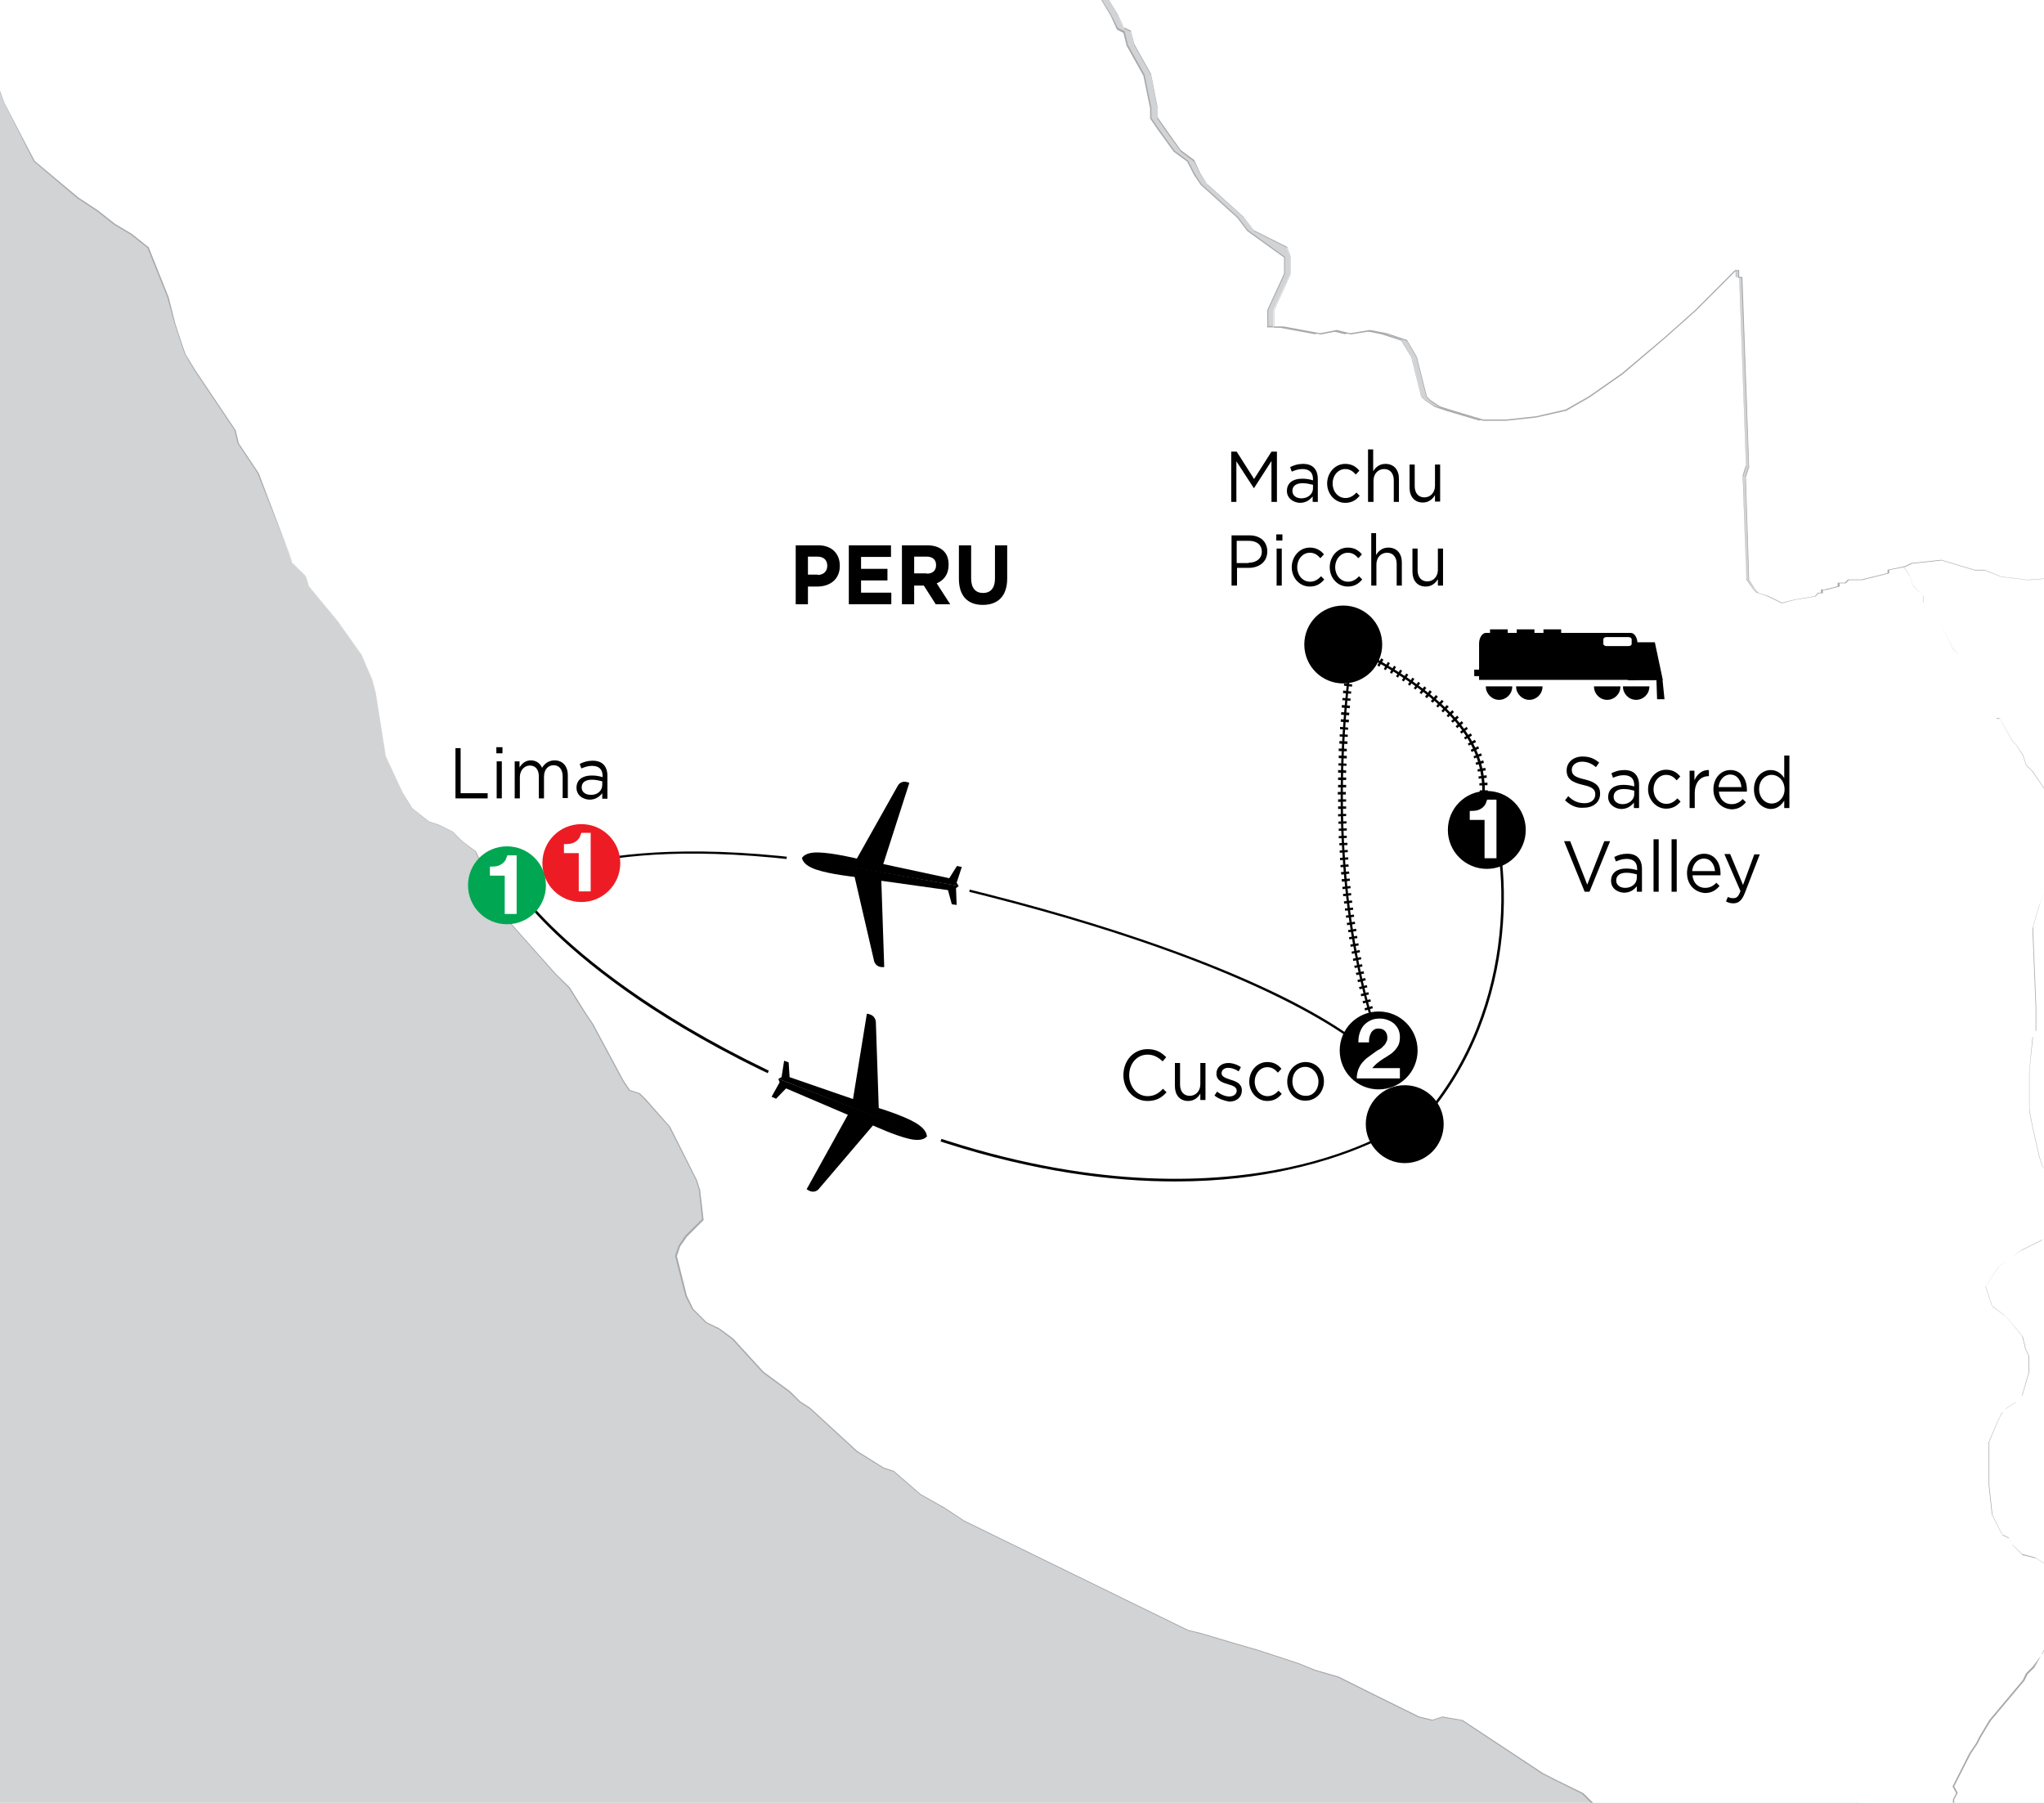
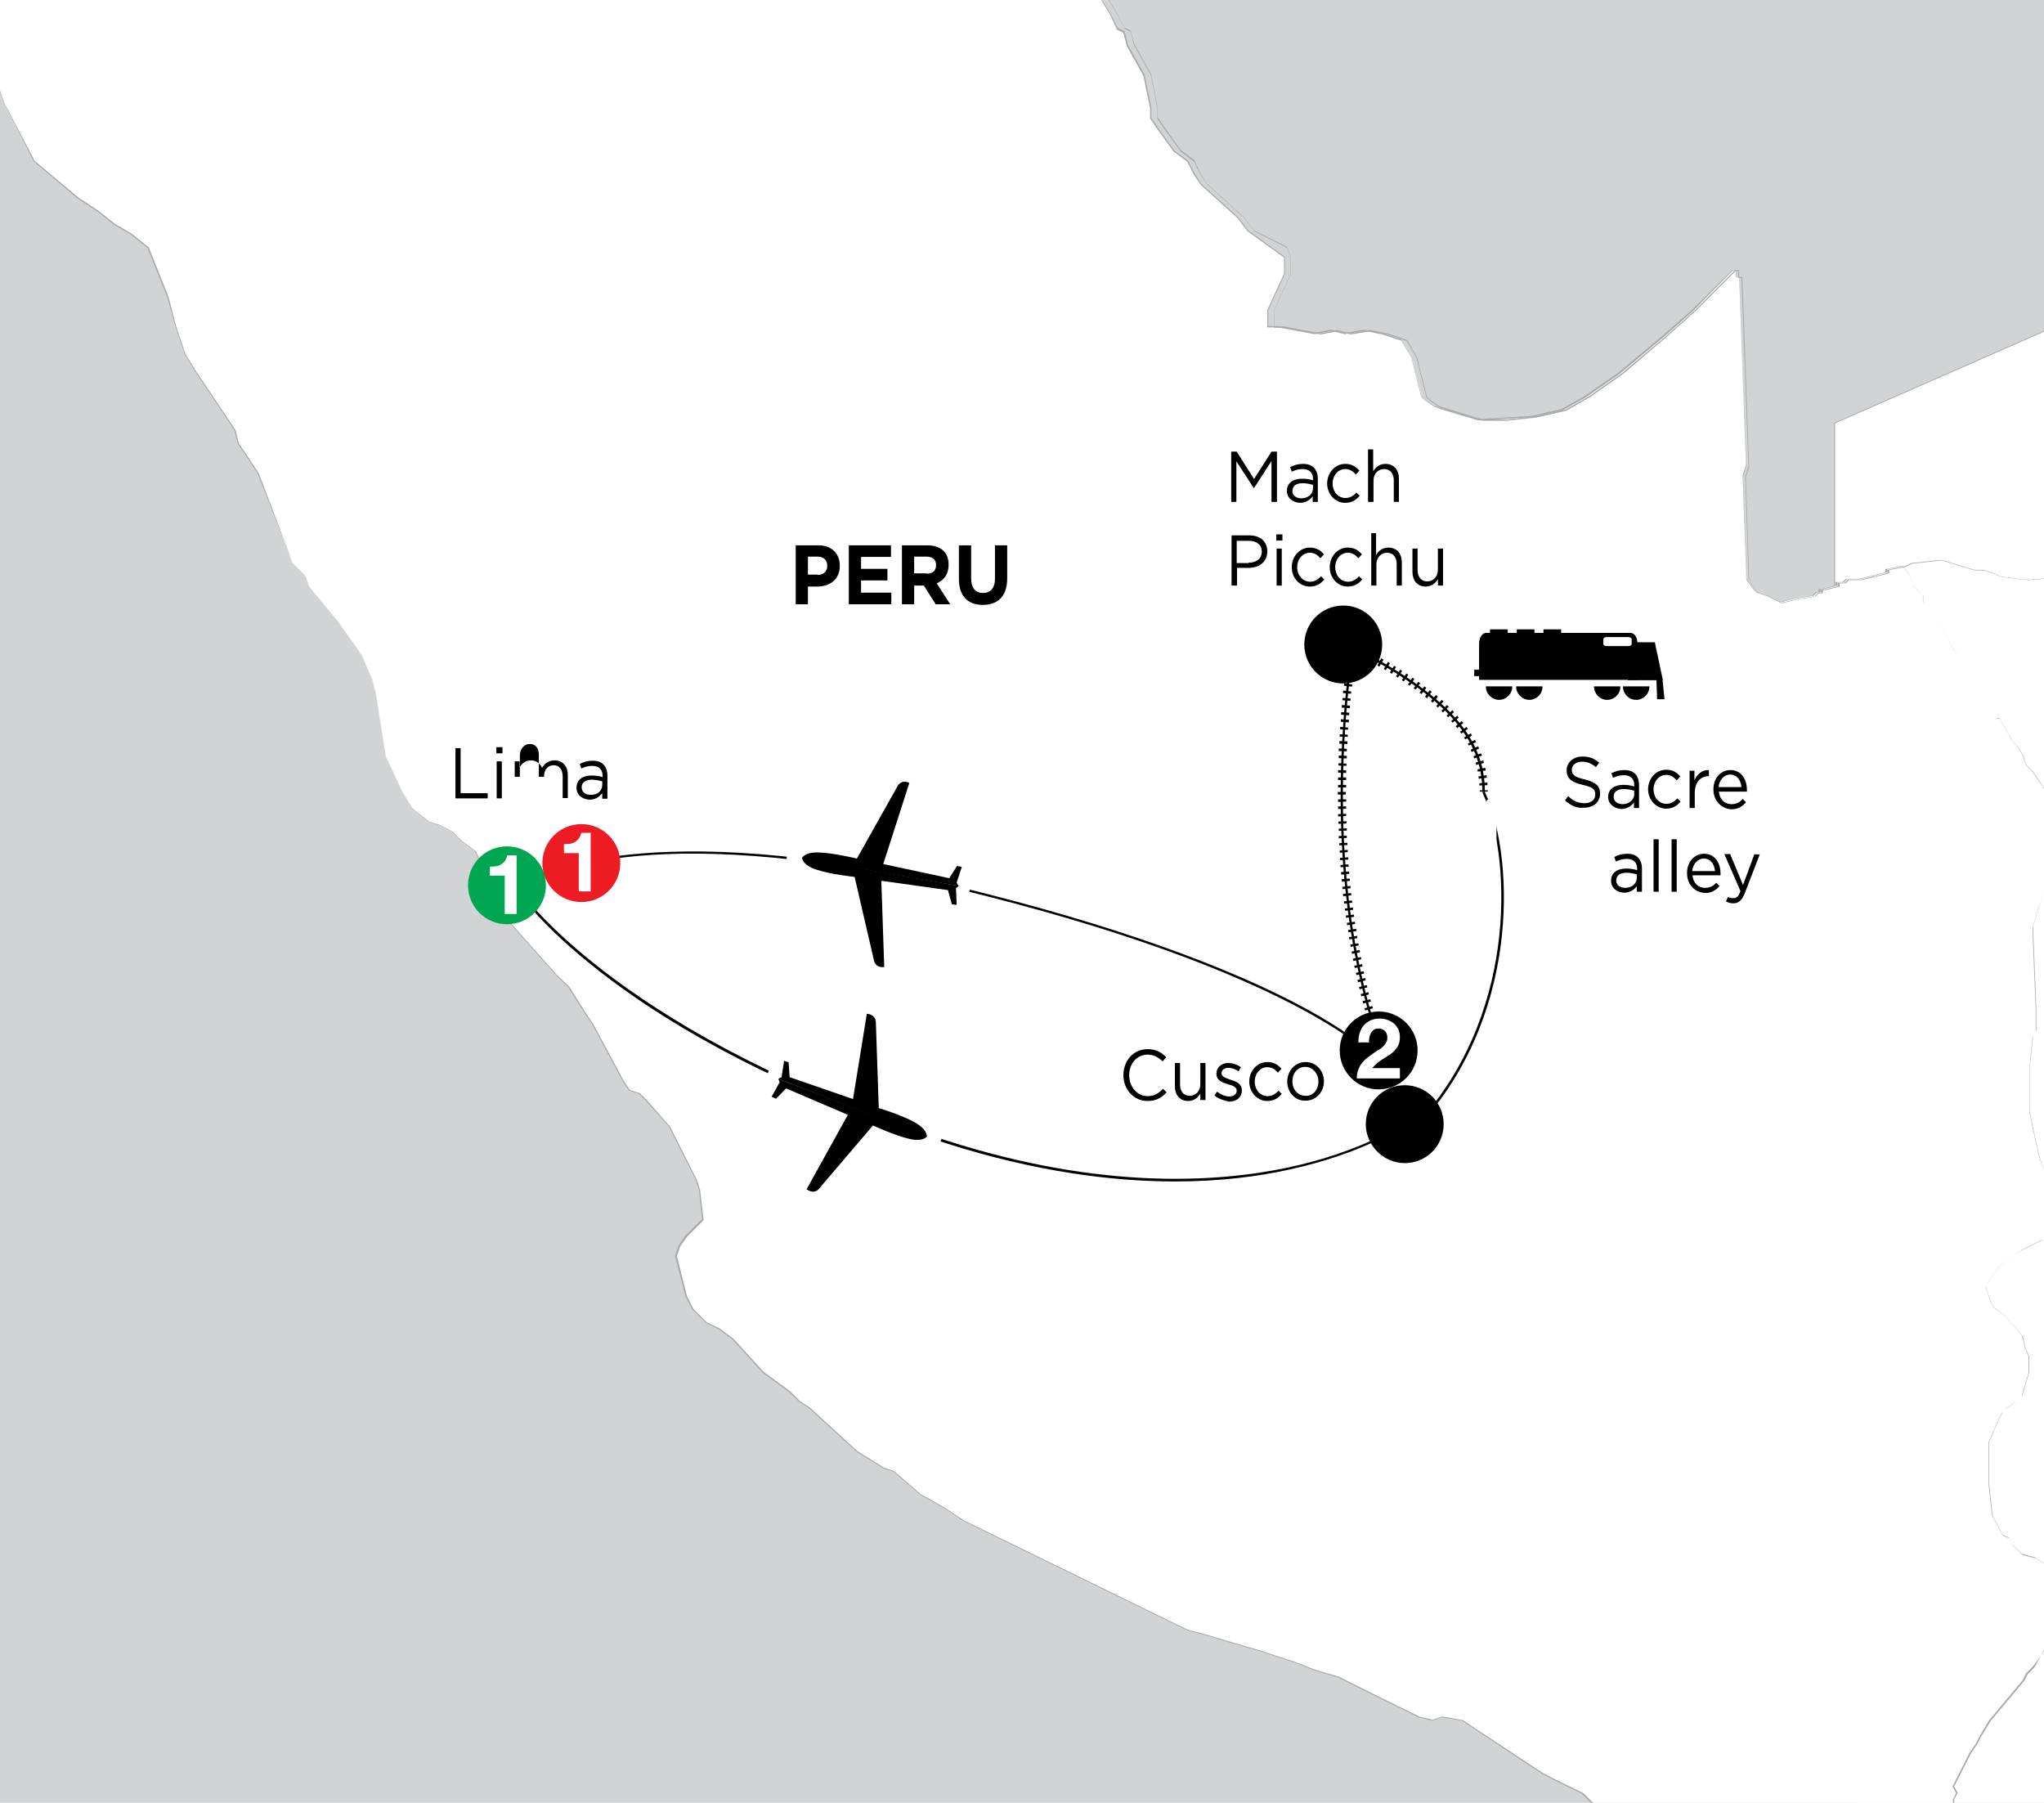
<svg xmlns="http://www.w3.org/2000/svg" version="1.1" id="Layer_1" x="0px" y="0px" viewBox="0 0 635 560" style="enable-background:new 0 0 635 560;" xml:space="preserve">
  <style type="text/css">
	.st0{fill:#D1D3D4;}
	.st1{fill:#FFFFFF;}
	.st2{fill:#A7A9AC;}
	.st3{fill:none;}
	.st4{fill:#ED1C24;}
	.st5{enable-background:new    ;}
	.st6{fill:#00A651;}
</style>
  <g id="type_x2F_numbers">
</g>
  <g id="BACKGROUND">
    <g id="Water">
      <g>
        <rect x="-375.9" y="-630.8" class="st0" width="1377.1" height="1396.2" />
      </g>
      <g>
        <path d="M427.7,322.7c-11.1-33.3-14-73.7-8.5-116.9c0.2-1.2,0.3-2.2,0.3-2.4l0.7-0.2c0.1,0.2,0,0.4-0.3,2.6     c-5.5,43-2.6,83.3,8.4,116.5L427.7,322.7z" />
      </g>
    </g>
    <g id="Land">
      <g>
        <polygon class="st1" points="894.4,-10.9 570,131.4 570,531.8 670.2,936.8 1537.3,1106 1545.2,67.3    " />
        <path class="st2" d="M1537.5,1106.2l-0.2,0L670.1,937l0-0.1l-100.3-405l0-400.6l0.1,0L894.4-11l0,0l651,78.2l0,0.2L1537.5,1106.2     z M670.4,936.7l866.8,169.1L1545,67.5L894.4-10.7L570.1,131.5v400.3L670.4,936.7z" />
      </g>
      <g>
        <polygon class="st1" points="399.1,80 399.1,85.1 393.9,96.5 393.9,100.6 393.9,101.6 397,101.6 408.5,103.7 413.7,102.7      417.8,103.7 424.1,102.7 429.2,103.7 435.5,105.7 438.6,110.9 441.7,123.3 442.8,124.3 445.9,126.3 449,127.4 459.4,130.5      476,129.4 485.4,127.4 492.6,123.3 503,116 516.5,104.7 525.9,96.5 536.3,86.2 537.3,85.1 538.3,84.1 539.4,84.1 539.4,86.2      540.4,86.2 542.5,144.9 541.4,148 542.5,179.9 544.6,183 545.6,184.1 548.7,185.1 552.9,187.1 557,186.1 563.3,185.1      564.3,184.1 565.3,184.1 565.3,183 566.4,183 570.5,182 570.5,181 572.6,181 573.7,179.9 577.8,179.9 586.1,177.9 586.1,176.8      591.3,175.8 593.4,178.9 593.4,178.9 594.4,182 597.5,185.1 597.5,187.1 602.7,193.3 606.9,201.6 609,203.6 611,206.7      618.3,219.1 620.4,223.2 621.4,223.2 625.6,230.4 626.6,231.5 628.7,234.6 629.8,237.6 631.8,239.7 636,245.9 638.1,249      639.1,251 641.2,254.1 644.3,258.2 644.3,259.3 646.4,261.3 646.4,263.4 644.3,265.5 642.2,269.6 636,275.8 633.9,280.9      631.8,288.1 632.8,312.9 632.8,320.1 631.8,322.1 630.8,332.5 630.8,344.8 631.8,350 633.9,359.2 634.9,362.3 636,363.3      637,382.9 636,384 634.9,385 628.7,388.1 625.6,390.1 621.4,393.2 617.3,399.4 618.3,402.5 619.4,405.6 623.5,408.7 628.7,414.9      629.8,419 630.8,421 630.8,426.2 628.7,433.4 626.6,435.5 623.5,437.5 622.5,438.6 621.4,440.6 618.3,447.8 618.3,450.9      618.3,454 618.3,461.2 619.4,470.5 622.5,476.7 624.5,477.7 625.6,479.8 628.7,482.9 632.8,483.9 632.8,483.9 636,486 636,486      640.1,490.1 641.2,494.2 641.2,503.5 638.1,506.6 636,511.7 634.9,513.8 631.8,517.9 629.8,520 628.7,522.1 623.5,528.2      618.3,534.4 615.2,539.6 614.2,541.6 612.1,544.7 606.9,555 607.9,557.1 606.9,559.1 606.9,561.2 609,562.2 609,563.3 610,564.3      613.1,568.4 611,568.4 609,569.5 604.8,573.6 599.6,584.9 599.6,589 599.6,593.2 597.5,595.2 591.3,598.3 585.1,598.3 583,599.3      572.6,600.4 570.5,601.4 567.4,605.5 565.3,605.5 561.2,609.6 560.1,610.7 559.1,608.6 559.1,607.6 558.1,607.6 557,606.5      555,606.5 547.7,602.4 545.6,601.4 542.5,600.4 540.4,599.3 531.1,595.2 525.9,589 519.6,581.8 509.2,572.5 507.2,570.5      502,567.4 499.9,565.3 491.6,557.1 483.3,553 479.1,550.9 454.2,534.4 448,533.4 444.8,534.4 440.7,533.4 426.1,526.2 415.7,521      408.5,518.9 403.3,516.9 390.8,512.8 383.5,510.7 373.1,507.6 369,506.6 299.4,472.6 293.2,468.5 285.9,464.4 277.6,457.1      274.5,456.1 266.1,450.9 251.6,437.5 248.5,435.5 245.4,432.4 237.1,426.2 227.7,415.9 223.6,412.8 219.4,410.8 215.2,406.6      213.2,402.5 210.1,390.1 211.1,387 213.2,384 216.3,380.9 218.4,378.8 217.3,369.5 216.3,366.5 208,350 200.7,341.7 198.6,339.6      195.5,338.6 193.4,335.5 184.1,318 182,314.9 176.8,306.7 172.7,302.6 157.1,285 147.7,264.4 143.6,261.3 140.4,258.2      136.3,256.2 133.2,255.2 128,251 124.9,245.9 119.7,234.6 116.6,215 115.5,210.8 112.4,203.6 105.1,193.3 95.8,182 94.8,178.9      90.6,174.8 89.6,171.7 80.2,147 74,137.7 72.9,133.6 60.5,115 57.3,109.9 55.3,103.7 54.2,100.6 52.2,92.3 45.9,76.9 40.7,72.8      35.5,69.7 30.3,65.6 24.1,61.4 10.6,50.1 5.4,39.8 1.2,31.5 -3.9,17.1 -6,14 -8.1,9.9 -11.2,8.9 -12.2,6.8 -15.4,6.8 -18.5,2.7      -24.7,-5.6 -26.8,-7.6 -38.2,-13.8 -41.3,-15.9 -49.7,-20 -64.2,-29.2 -68.3,-31.3 -73.5,-35.4 -83.9,-40.6 -87,-41.6      -91.2,-43.7 -93.3,-48.8 -88.1,-55 -85,-58.1 -82.9,-60.2 -80.8,-67.4 -80.8,-71.5 -82.9,-72.5 -86,-76.7 -92.2,-80.8      -95.3,-82.8 -95.3,-84.9 -96.4,-87 -96.4,-89 -98.5,-98.3 -99.5,-101.4 -103.7,-106.5 -104.7,-109.6 -107.8,-124.1      -106.8,-129.2 -107.8,-135.4 -105.7,-140.5 -99.5,-148.8 -93.3,-155 -91.2,-159.1 -80.8,-170.4 -78.7,-172.5 -76.7,-175.6      -74.6,-177.6 -65.2,-185.9 -64.2,-186.9 -61.1,-191 -58,-195.2 -54.8,-197.2 -54.8,-193.1 -54.8,-193.1 -53.8,-187.9      -51.7,-182.8 -49.7,-180.7 -48.6,-177.6 -48.6,-172.5 -49.7,-170.4 -52.8,-166.3 -64.2,-162.2 -67.3,-158.1 -67.3,-157      -67.3,-152.9 -66.3,-150.9 -64.2,-148.8 -63.2,-145.7 -63.2,-141.6 -62.1,-134.4 -60,-132.3 -58,-132.3 -54.8,-134.4      -47.6,-140.5 -46.5,-141.6 -40.3,-141.6 -36.1,-141.6 -32,-139.5 -29.9,-136.4 -27.8,-135.4 -25.8,-135.4 -17.4,-137.4      -12.2,-137.4 -10.2,-137.4 -9.1,-135.4 -5,-129.2 -2.9,-126.1 -1.9,-122 3.3,-115.8 5.4,-115.8 9.6,-115.8 11.6,-115.8      14.8,-116.8 24.1,-122 31.4,-130.2 33.5,-132.3 40.7,-135.4 42.8,-137.4 43.8,-140.5 43.8,-142.6 44.9,-145.7 44.9,-152.9      44.9,-168.4 45.9,-177.6 45.9,-179.7 47,-182.8 47,-182.8 61.5,-205.5 61.5,-207.5 63.6,-207.5 66.7,-205.5 67.7,-204.4      70.8,-205.5 75,-208.6 74,-210.6 75,-214.7 75,-218.9 80.2,-229.2 83.3,-233.3 90.6,-238.4 103.1,-245.6 107.2,-247.7      110.3,-249.8 117.6,-252.9 124.9,-254.9 138.4,-261.1 141.5,-262.1 149.8,-266.3 152.9,-268.3 166.4,-274.5 176.8,-282.8      186.2,-297.2 190.3,-300.3 193.4,-304.4 196.6,-308.5 205.9,-315.7 210.1,-319.9 219.4,-333.2 226.7,-345.6 227.7,-349.7      230.8,-352.8 230.8,-355.9 233.9,-361.1 240.2,-375.5 241.2,-376.5 242.3,-378.6 251.6,-379.6 251.6,-379.6 251.6,-381.7      251.6,-382.7 243.3,-397.1 243.3,-399.2 242.3,-402.3 236,-413.6 233.9,-416.7 231.9,-417.7 228.8,-418.8 228.8,-423.9      229.8,-428 242.3,-429.1 244.3,-431.1 248.5,-432.2 249.5,-431.1 251.6,-431.1 252.6,-431.1 259.9,-429.1 267.2,-428 269.3,-428      271.4,-427 275.5,-426 276.5,-425 280.7,-417.7 282.8,-416.7 285.9,-414.6 294.2,-411.6 296.3,-410.5 299.4,-401.3 300.4,-400.2      301.5,-397.1 306.7,-387.9 309.8,-386.8 312.9,-384.8 316,-379.6 323.3,-378.6 327.4,-378.6 334.7,-377.5 339.9,-374.5      341,-372.4 342,-371.4 345.1,-367.2 346.1,-362.1 346.1,-353.9 346.1,-350.8 349.3,-344.6 351.3,-342.5 355.5,-340.5      364.8,-340.5 370,-339.4 370,-315.7 374.2,-310.6 376.3,-308.5 380.4,-305.4 389.8,-305.4 395,-307.5 400.2,-307.5 410.5,-307.5      413.7,-307.5 416.8,-305.4 419.9,-304.4 424.1,-304.4 431.3,-306.5 435.5,-308.5 437.6,-313.7 441.7,-314.7 445.9,-319.9      450,-320.9 459.4,-321.9 464.6,-321.9 467.7,-320.9 470.8,-317.8 472.9,-316.8 481.2,-315.7 484.3,-315.7 488.5,-316.8      491.6,-317.8 494.7,-319.9 499.9,-325 502,-325 508.2,-324 510.3,-324 519.6,-321.9 522.7,-320.9 525.9,-319.9 527.9,-319.9      532.1,-316.8 540.4,-312.6 545.6,-309.5 547.7,-307.5 550.8,-305.4 557,-297.2 557,-292 557,-290 552.9,-283.8 546.6,-274.5      534.2,-261.1 532.1,-258 530,-254.9 529,-252.9 526.9,-248.8 526.9,-237.4 527.9,-236.4 533.1,-234.3 534.2,-234.3 538.3,-236.4      540.4,-236.4 542.5,-235.4 547.7,-232.3 548.7,-230.2 549.8,-229.2 551.8,-226.1 552.9,-225.1 557,-220.9 557,-220.9 557,-219.9      559.1,-219.9 563.3,-218.9 564.3,-219.9 563.3,-216.8 559.1,-213.7 557,-212.7 550.8,-212.7 544.6,-212.7 542.5,-212.7      535.2,-212.7 520.7,-206.5 516.5,-205.5 511.3,-203.4 505.1,-201.3 494.7,-196.2 487.4,-194.1 483.3,-192.1 478.1,-191 476,-189      465.6,-185.9 460.4,-183.8 445.9,-175.6 428.2,-163.2 416.8,-152.9 414.7,-149.8 406.4,-139.5 402.2,-134.4 398.1,-126.1      393.9,-121 386.6,-107.6 384.6,-102.4 382.5,-96.2 383.5,-63.3 380.4,-62.2 374.2,-62.2 363.8,-58.1 361.7,-55 359.6,-53      358.6,-46.8 355.5,-33.4 353.4,-31.3 352.4,-27.2 346.1,-13.8 343,-8.6 342,-4.5 342,-0.4 345.1,4.8 347.2,8.9 349.3,9.9      350.3,14 355.5,23.3 357.6,33.6 357.6,36.7 359.6,39.8 364.8,47 369,50.1 371.1,54.2 373.1,57.3 384.6,67.6 387.7,71.7    " />
        <path class="st2" d="M560.1,611l-1.1-2.4v-0.9H558l-1-1h-2.1l0,0l-7.3-4.1l-2.1-1l-3.1-1l-2.1-1l-9.4-4.2l-5.2-6.2l-6.2-7.2     l-10.4-9.3l-2.1-2.1l-5.2-3.1l-10.4-10.3l-8.3-4.1l-4.1-2.1l-24.9-16.5l-6.1-1l-3.1,1l0,0l-4.2-1l-14.6-7.2l-10.4-5.2l-7.2-2.1     l-5.2-2.1l-12.5-4.1l-7.3-2.1l-10.4-3.1l-4.1-1l-69.6-34l-6.2-4.1l-7.3-4.1l-8.3-7.2l-3.1-1l-8.4-5.2l-14.6-13.4l-3.1-2l-3.2-3.1     l-8.3-6.1l-9.4-10.3l-4.1-3.1l-4.2-2.1l-4.2-4.2l-2.1-4.1l-3.2-12.5l1.1-3.2l2.1-3.1l5.2-5.1l-1-9.2l-1-3.1l-8.3-16.4l-7.3-8.2     l-2-2l-3.1-1l-2.1-3.2l-9.4-17.5l-2.1-3.1l-5.2-8.2l-4.1-4.1l-15.6-17.6l-9.3-20.6l-4.1-3.1l-3.1-3.1l-4.1-2l-3.1-1l-5.2-4.2     l-3.1-5.2l-5.2-11.4l-3.1-19.6l-1-4.1l-3.1-7.2l-7.3-10.3l-9.4-11.4l-1-3.1l-4.2-4.2l-1-3.1L80,147l-6.2-9.3l-1-4.1l-12.4-18.5     l-3.1-5.2l-3.1-9.3L52,92.4L45.8,77l-5.2-4.1l-5.2-3.1l-5.2-4.1L24,61.6L10.5,50.2L1.1,31.6l-5.2-14.5l-2.1-3.1l-2-4.1l-3.1-1     l-1-2h-3.1l-9.4-12.4l-2-2l-11.4-6.2l-3.1-2.1l-8.3-4.1l-14.6-9.3l-4.1-2.1l-5.2-4.1L-84-40.4l-3.1-1l-4.2-2.1l-2.1-5.3l5.3-6.3     l5.2-5.1l2.1-7.2v-4l-2-1l-3.1-4.1l-9.4-6.2v-2.1l-1-2.1V-89l-2.1-9.2l-1-3l-4.2-5.2l-1-3.1l-3.1-14.5l1-5.2l-1-6.2l2.1-5.2     l6.2-8.2l6.2-6.2l2.1-4.1l10.4-11.3l2.1-2.1l2.1-3.1l2.1-2.1l9.4-8.3l1-1l6.3-8.3l3.4-2.2v4.4l1,5.1l2.1,5.1l2.1,2.1l1,3.1l0,5.2     l-1,2.1l-3.2,4.2l-11.4,4.1l-3,4v5l1,2l2.1,2.1l1,3.1v4.1l1,7.1l2,2h1.9l3.1-2l7.3-6.2l1.1-1.1l10.5,0l4.2,2.1l2.1,3.1l2,1h2     l8.3-2.1l7.4,0l1.1,2.2l6.3,9.3l1,4.1l5.1,6.1h8.2l3.1-1l9.3-5.1l7.3-8.2l2.1-2.1l7.2-3.1l2-2l1-3l0-2.1l1-3.1v-22.6l1-9.3l0-2.1     l1-3.1l14.5-22.7v-2.2h2.3l3.2,2.1l1,1l3-1l4-3l-1-2l1-4.2l0-4.1l0,0l5.2-10.3l3.2-4.2l7.3-5.2l12.5-7.2l4.2-2.1l3.1-2l7.3-3.1     l7.3-2.1l13.5-6.2l3.1-1l8.3-4.1l3.1-2l13.5-6.2l10.3-8.2l9.4-14.4l4.1-3.1l6.2-8.3l9.4-7.2l4.1-4.1l9.3-13.4l7.2-12.3l1-4.1     l3.1-3.1v-3.1l3.1-5.2l6.3-14.5l1-1l1.1-2.1l0.1,0l9.2-1v-2.9l-8.3-14.4v-2.1l-1-3.1l-6.2-11.3l-2-3l-2-1l-3.2-1.1v-5.3l1.1-4.3     l12.5-1l2.1-2l4.3-1.1l1,1l3.1,0l7.3,2.1l7.2,1l2.1,0l2.1,1l4.2,1l1.1,1.1l4.1,7.2l2,1l3.1,2.1l8.3,3.1l2.2,1.1l0,0.1l3.1,9.2     l1,1.1l1,3.1l5.2,9.2l3.1,1l3.2,2.1l3.1,5.1l7.2,1l4.1,0l7.4,1.1l5.2,3.1l1.1,2.1l1,1l3.2,4.2l1,5.1l0,11.3l3.1,6.1l2,2l4.1,2     h9.3l5.4,1.1v23.8l4.1,5.1l2.1,2l4.1,3h9.3l5.2-2.1h18.8l0,0l3.1,2l3.1,1h4.1l7.2-2.1l4.1-2l2.1-5.2l4.2-1l4.2-5.2l4.2-1l9.4-1     l5.2,0l0,0l3.2,1.1l3.1,3.1l2,1l8.3,1l3.1,0l4.1-1l3.1-1l3.1-2l5.2-5.2h2.2l6.2,1l2.1,0l9.4,2.1l6.2,2.1h2.1l4.2,3.1l8.3,4.1     l5.2,3.1l2.1,2.1l3.1,2.1l6.3,8.3v7.3l0,0l-10.4,15.5L534.3-261l-4.1,6.2l-3.1,6.1v11.2l1,1l5.1,2h1l4.2-2.1l2.2,0l2.1,1l5.2,3.1     l1,2.1l1,1l2.1,3.1l1,1l4.2,4.2v0.9h1.9l4.1,1l1-1l0.3,0.2l-1,3.1l-4.2,3.1l-2.2,1.1h-21.8l-14.5,6.2l-4.2,1l-5.2,2.1l-6.2,2.1     l-10.4,5.1l-7.3,2.1l-4.2,2.1l-5.2,1l-2.1,2.1l-10.4,3.1l-5.2,2.1l-14.5,8.2l-17.6,12.4l-11.4,10.3l-2,3.1l-12.5,15.5l-4.1,8.2     l-4.2,5.2l-7.3,13.4l-2.1,5.1l-2.1,6.2l1,33.1l-3.3,1.1h-6.2L363.9-58l-2.1,3l-2.1,2l-1,6.1l-3.1,13.5l-2.1,2.1l-1,4.1l-6.3,13.4     l-3.1,5.2l-1,4.1l0,4l3.1,5.1l2.1,4.1l2.1,1l1,4.2l5.2,9.3l2.1,10.3l0,3.1l2,3l5.2,7.2l4.2,3.1l2.1,4.1l2,3.1l11.4,10.3l3.1,4.1     l11.5,8.3l0,5.3l-5.2,11.3v4.9h2.9l11.4,2.1l5.2-1l4.2,1l6.2-1l0,0l5.2,1l6.3,2.1l0,0.1l3.1,5.2l3.1,12.3l1,1l3.1,2l3.1,1     l10.3,3.1l16.6-1l9.3-2.1l7.3-4.1l10.4-7.2l13.5-11.3l9.4-8.2l12.5-12.4h1.3V86h1l0,0.2l2.1,58.8l0,0l-1,3.1l1,31.9l2.1,3l1,1     l3.1,1l4.1,2l4.1-1l6.2-1l1-1.1h0.9v-1h1.2l4-1v-1.1h2.2l1-1h4.2l8.1-2v-1l5.4-1.1l2.2,3.2l1,3.1l3.2,3.1v2.1l5.1,6.1l4.1,8.3     l2.1,2l2.1,3.1l7.3,12.4l2,4h1l0,0.1l4.1,7.2l1,1l2.1,3.2l1,3.1l2,2l6.3,9.3l1,2.1l2.1,3.1l3.1,4.2v1l2.1,2.1v2.2l-2.1,2.1     l-2.1,4.1l-6.2,6.2l-2.1,5.1l-2.1,7.2l1,24.7l0,7.3l-1,2l-1,10.3l0,12.3l1,5.1l2.1,9.3l1,3l1,1l0,0.1l1,19.7l-2.2,2.1l-6.2,3.1     l-3.1,2l-4.1,3.1l-4.1,6.1l1,3l1,3l4.1,3.1l5.3,6.3l1,4.1l1,2.1l0,5.2l-2.1,7.2l-2.1,2.1l-3.1,2.1l-1,1l-1,2l-3.1,7.1v13.4l1,9.2     l3.1,6.1l2.1,1l1.1,2.1l3.1,3l4.1,1.1l3.1,2l4.2,4.2l0,0l1,4.1l0,9.4l-0.1,0.1l-3.1,3.1l-2.1,5.1l-1,2.1L632,518l-2.1,2.1l-1,2     l-10.4,12.4l-3.1,5.1l-1,2l-2.1,3.1l-5.2,10.2l1.1,2l-1.1,2.1v1.9l2.1,1v1.1l1,1l3.3,4.4h-2.4l-2,1l-4.1,4.1l-5.2,11.3v8.3     l-2.1,2.1l-6.3,3.1h-6.2l-2.1,1l-10.4,1l-2,1l-3.1,4.2h-2.1L560.1,611z M559.3,608.6l0.9,1.8l0.9-0.9l4.2-4.2h2.1l3.1-4.1l2.2-1     l10.4-1l2.1-1h6.2l6.2-3.1l2-2l0-8.3l5.2-11.4l4.2-4.1l2.1-1h1.7l-2.9-3.9l-1.1-1.1v-1l-2.1-1l0-2.3l1-2l-1.1-2l0-0.1l5.2-10.3     l2.1-3.1l1-2l3.1-5.2l10.4-12.4l1-2.1l2.1-2.1l3.1-4.1l1-2l2.1-5.2l3.1-3v-9.2l-1-4l-4.1-4.1l-3.1-2l-4.2-1l-3.2-3.2l-1-2l-2.1-1     l0-0.1l-3.1-6.2l-1-9.3l0-13.5l0,0l3.1-7.2l1.1-2.1l1-1l3.1-2.1l2-2l2.1-7.1v-5.1l-1-2l-1-4.1l-5.2-6.1l-4.2-3.1l-2.1-6.3l0-0.1     l4.2-6.2l4.2-3.1l3.1-2.1l6.2-3.1l2-2l-1-19.5l-1-1.1l-1-3.1l-2.1-9.3l-1-5.2l0-12.4l1.1-10.4l1-2v-7.2l-1-24.8l2.1-7.2l2.1-5.2     l6.2-6.2l2.1-4.1l2-2v-1.9l-2.1-2.1v-1l-3.1-4.1l-2.1-3.1l-1-2.1l-6.2-9.3l-2.1-2.1l-1-3.1l-2.1-3.1l-1-1l-4.1-7.1h-1l-2.1-4.2     l-7.3-12.4l-2.1-3.1l-2.1-2.1l-4.1-8.2l-5.2-6.2v-2.1l-3.1-3.1l-1-3.1l-2-3l-4.9,1v1l-8.5,2.1l-4.1,0l-1,1h-2v1l-4.3,1.1l-0.9,0     v1h-1.1l-1,1l-6.3,1l-4.2,1.1l-4.2-2.1l-3.2-1.1l-1-1l-2.1-3.2l0-0.1l-1.1-32l0,0l1-3.1l-2.1-58.5h-1.1v-2.1h-0.8l-2,2L526,96.6     l-9.4,8.3l-13.5,11.3l-10.4,7.2l-7.3,4.1l-9.4,2.1l-16.7,1l0,0l-10.4-3.1l-3.2-1.1l-3.1-2.1l-1.1-1.1l0,0l-3.1-12.3l-3.1-5.1     l-6.2-2l-5.1-1l-6.3,1l-4.1-1l-5.2,1l0,0l-11.4-2.1l-3.3,0l0-5.4l5.2-11.3v-5l-11.4-8.2l-3.1-4.1L373,57.4l-2.1-3.1l-2.1-4.1     l-4.2-3.1l-5.2-7.2l-2.1-3.1v-3.1l-2.1-10.2l-5.2-9.3l-1-4l-2-1L345,4.8l-3.1-5.2v-4.2l1.1-4.2l3.1-5.2l6.2-13.4l1-4.1l2.1-2.1     l3.1-13.3l1-6.2l2.1-2.1l2.1-3.1l0.1,0l10.4-4.1h6.2l3-1l-1-32.9l0,0l2.1-6.2l2.1-5.2l7.3-13.4l4.2-5.2l4.1-8.2l12.5-15.5     l2.1-3.1l11.5-10.3l17.7-12.4l14.6-8.2l5.2-2.1l10.4-3.1l2.1-2.1l5.2-1l4.1-2l7.3-2.1l10.4-5.1l6.2-2.1l5.2-2.1l4.2-1l14.6-6.2     H557l2-1l4.1-3l0.8-2.3l-0.6,0.6l-4.2-1.1l-2.2,0v-1.1l-5.1-5.1l-2.1-3.1l-1-1l-1-2l-5.1-3.1l-2-1h-2l-4.2,2.1l-1.1,0l-5.2-2.1     l-1.1-1.1l0-11.5l3.1-6.2l4.2-6.2l12.5-13.4l10.4-15.4v-7.1l-6.2-8.2l-3.1-2l-2.1-2.1l-5.1-3.1l-8.3-4.1l-4.1-3.1l-2.1,0     l-6.2-2.1l-9.3-2.1l-2.1,0l-6.2-1l-2,0l-5.1,5.1l-3.2,2.1l-3.1,1l-4.2,1l-3.2,0l-8.4-1l-2.1-1.1l-3.1-3.1l-3.1-1h-5.2l-9.3,1     l-4.1,1l-4.2,5.2l-4.1,1l-2.1,5.1l-4.2,2.1l-7.3,2.1l-4.2,0l-3.2-1l-3.1-2H395l-5.2,2.1h-9.4l0,0l-4.2-3.1l-2.1-2.1l-4.2-5.2     v-23.6l-5.1-1l-9.4,0l-4.2-2.1l-2.1-2.1l-3.1-6.3v-11.3l-1-5.1l-3.1-4.1l-1.1-1.1l-1-2l-5.1-3l-7.2-1l-4.1,0l-7.4-1.1l0-0.1     l-3.1-5.1l-3.1-2l-3.2-1l0-0.1l-5.2-9.3l-1-3.1l-1-1.1l-3.1-9.2l-2-1l-8.3-3.1l-3.1-2.1l-2.1-1l0,0l-4.1-7.2l-1-1l-4.1-1l-2.1-1     h-2l-7.3-1l-7.3-2.1h-3.2l-1-1l-4,1l-2.1,2.1l-12.4,1l-1,4l0,5l3,1l2.1,1.1l2.1,3.1l6.2,11.4l1.1,3.2v2l8.3,14.4v3.3l-9.4,1l-1,2     l-1,1l-6.2,14.4l-3.1,5.1v3.1l-3.1,3.1l-1,4.1l-7.3,12.4l-9.4,13.4l-4.2,4.1l-9.4,7.2l-6.3,8.3l-4.1,3.1l-9.4,14.4l-10.4,8.3     l-13.5,6.2l-3.1,2l-8.3,4.1l-3.1,1l-13.5,6.2l-7.3,2.1l-7.2,3.1l-3.1,2l-4.2,2.1l-12.5,7.2l-7.2,5.1l-3.1,4.1l-5.2,10.2v4.1     l-1,4.1l1.1,2.1l-4.3,3.2l-3.2,1.1l-1.1-1.1l-3-2h-1.9v1.9l0,0l-14.6,22.7l-1,3v2l-1,9.3l0,22.7l0,0l-1,3.1l0,2.1l-1.1,3.2     l-2.1,2.1l-7.2,3.1l-2,2l-7.3,8.3l-9.4,5.2l-3.2,1.1H3.3L-2-122l-1-4.1l-2.1-3.1l-4.2-6.2l-1-2h-7.2l-8.3,2.1l-2.2,0l-2.2-1.1     l-2.1-3.1l-4.1-2h-10.3l-1,1l-7.3,6.2l-3.2,2.1h-2.2l-2.2-2.2l-1-7.3l0-4.1l-1-3l-2.1-2.1l-1.1-2.1v-5.2l3.2-4.2l11.4-4.1     l3.1-4.1l1-2v-5.1l-1-3l-2.1-2.1l-2.1-5.1l-1-5.2l0-3.8l-2.8,1.9l-6.2,8.2l-1.1,1l-9.4,8.3l-2.1,2.1l-2.1,3.1l-2.1,2.1L-91.1-159     l-2.1,4.1l-6.2,6.2l-6.2,8.2l-2.1,5.1l1,6.2l-1,5.1l3.1,14.4l1,3.1l4.2,5.2l1,3.1l2.1,9.3l0,2.1l1,2.1v2l9.3,6.2l3.1,4.1l2.1,1.1     l0,4.3l-2.1,7.3l-5.2,5.2l-5.1,6.1l2,5l4.1,2l3.1,1l10.4,5.2l5.2,4.1l4.1,2.1l14.6,9.3l8.3,4.1l3.1,2.1l11.5,6.2l2.1,2.1     l9.3,12.3h3.1l1.1,2.1l3.1,1l2.1,4.2l2.1,3.1l5.2,14.5L10.8,50l13.5,11.3l6.2,4.1l5.2,4.1l5.2,3.1l5.3,4.2l0,0l6.2,15.5l2.1,8.3     l1,3.1l2.1,6.2l3.1,5.1l12.5,18.6l1,4.1l6.2,9.3l9.4,24.8l1,3.1l4.2,4.2l1,3.1l9.3,11.3l7.3,10.3l3.1,7.2l1,4.1l3.1,19.6     l5.2,11.3l3.1,5.1l5.2,4.1l3.1,1l4.2,2.1l3.1,3.1l4.2,3.1l9.3,20.6l15.6,17.5l4.2,4.1l5.2,8.3l2.1,3.1l9.4,17.5l2,3l3.1,1     l2.1,2.1l7.3,8.3l8.3,16.5l1,3.1l1.1,9.4l-5.2,5.2l-2.1,3l-1,3l3.1,12.3l2,4.1l4.1,4.1l4.1,2l4.2,3.1l9.4,10.3l8.3,6.1l3.1,3.1     l3.1,2l14.6,13.4l8.3,5.2l3.1,1l8.3,7.2l7.3,4.1l6.2,4.1l69.6,34l4.1,1l10.4,3.1l7.3,2.1l12.5,4.1l5.2,2.1l7.3,2.1l10.4,5.2     l14.6,7.2l4.1,1l3.1-1l0,0l6.3,1.1l25,16.5l4.1,2.1l8.4,4.1l10.4,10.3l5.2,3.1l2.1,2.1l10.4,9.3l6.3,7.2l5.2,6.2l9.3,4.1l2.1,1     l3.1,1l2.1,1l7.2,4.1h2.1l1,1h1.2V608.6z" />
      </g>
      <g>
-         <polyline class="st1" points="562.9,-216.4 559.8,-214.4 557.7,-213.3 551.5,-213.3 545.3,-213.3 543.3,-213.3 536,-213.3      521.6,-207.1 517.4,-206.1 512.3,-204.1 506.1,-202 495.8,-196.8 488.5,-194.8 484.4,-192.7 479.2,-191.7 477.2,-189.6      466.8,-186.5 461.7,-184.4 447.2,-176.2 429.7,-163.8 418.3,-153.5 416.2,-150.4 408,-140 403.9,-134.9 399.7,-126.6      395.6,-121.4 388.4,-108 386.3,-102.9 384.2,-96.7 385.3,-63.6 382.2,-62.6 376,-62.6 365.6,-58.5 363.6,-55.4 361.5,-53.3      360.5,-47.1 357.4,-33.7 355.3,-31.6 354.3,-27.5 348.1,-14.1 345,-8.9 344,-4.8 344,-0.6 347.1,4.5 349.1,8.7 351.2,9.7      352.2,13.8 357.4,23.1 359.5,33.4 359.5,36.5 361.5,39.6 366.7,46.9 370.8,50 372.9,54.1 374.9,57.2 386.3,67.5 389.4,71.6      399.7,76.8 400.8,79.9 400.8,85.1 395.6,96.4 395.6,100.6 395.6,101.6 398.7,101.6 410,103.7 415.2,102.6 419.4,103.7      425.5,102.6 430.7,103.7 436.9,105.7 440,110.9 443.1,123.3 444.1,124.3 447.2,126.4 450.3,127.4 460.6,130.5 467.9,130.5      477.2,129.5 486.5,127.4 493.7,123.3 504,116.1 517.4,104.7 526.7,96.4 537,86.1 538.1,85.1 539.1,84 540.2,84 540.2,86.1      541.2,86.1 543.3,144.9 542.2,148.1 543.3,180.1 545.3,183.2 546.3,184.2 549.4,185.2 553.6,187.3 557.7,186.2 563.9,185.2      564.9,184.2 566,184.2 566,183.2 567,183.2 571.1,182.1 571.1,181.1 573.2,181.1 574.2,180.1 578.3,180.1 586.6,178 586.6,177      591.8,175.9 593.8,174.9 603.1,173.9 613.5,177 616.6,177 621.7,179 630,180.1 643.4,179 655.8,179 665.1,178 674.4,173.9      679.6,169.7 683.7,167.7 694,164.6 697.1,162.5 706.4,158.4 714.7,153.2 719.8,148.1 721.9,146 727.1,140.8 739.4,129.5      742.5,125.3 748.7,119.1 757,106.8 761.1,103.7 763.2,101.6 775.6,97.5 779.7,95.4 786.9,95.4 790,94.4 799.3,93.3 804.5,92.3      812.8,91.2 815.8,90.2 828.2,90.2 835.5,90.2 837.5,92.3 839.6,94.4 844.8,100.6 845.8,103.7 846.8,108.8 846.8,114 847.9,120.2      847.9,153.2 846.8,164.6 844.8,167.7 842.7,169.7 841.7,171.8 840.6,177 839.6,181.1 839.6,184.2 841.7,188.3 843.7,201.8      846.8,209 847.9,211 851,217.2 854,220.3 855.1,222.4 860.2,225.5 863.3,228.6 873.7,235.8 878.8,238.9 888.1,246.1 892.2,249.3      905.7,252.4 924.3,254.4 944.9,253.4 950.1,255.4 954.2,255.4 956.3,255.4 961.4,257.5 967.6,263.7 969.7,267.8 972.8,270.9      975.9,274 978,276.1 986.2,280.2 993.4,281.2 997.6,283.3 1001.7,283.3 1016.2,287.5 1021.3,288.5 1026.5,289.5 1027.5,290.5      1043,305 1046.1,307.1 1049.2,309.1 1058.5,309.1 1064.7,307.1 1068.8,306 1074,306 1087.4,308.1 1092.6,312.2 1096.7,314.3      1101.9,317.4 1108.1,320.5 1115.3,325.7 1120.4,333.9 1122.5,337 1127.7,352.5 1127.7,360.8 1127.7,364.9 1128.7,368      1131.8,377.3 1135.9,382.4 1135.9,391.7 1134.9,393.8 1134.9,396.9 1133.9,405.2 1133.9,409.3 1127.7,409.3 1125.6,410.3      1125.6,414.4 1125.6,417.5 1126.7,420.6 1128.7,429.9 1131.8,435.1 1132.8,437.2 1133.9,441.3 1137,449.6 1138,452.7 1139,455.8      1140.1,459.9 1144.2,468.1 1144.2,470.2 1147.3,472.3 1147.3,473.3 1162.8,473.3 1173.1,475.4 1186.5,475.4 1190.7,476.4      1192.7,477.4 1217.5,477.4 1221.6,478.5 1237.1,478.5 1239.2,478.5 1242.3,479.5 1245.4,482.6 1245.4,483.6 1245.4,484.6      1246.4,485.7 1246.4,486.7 1245.4,497.1 1243.3,502.2 1241.3,505.3 1241.3,511.5 1244.3,523.9 1246.4,532.2 1252.6,535.2      1255.7,536.3 1260.9,538.4 1264,539.4 1267.1,541.5 1271.2,556.9 1274.3,564.2 1282.6,576.6 1283.6,580.7 1284.6,585.8      1283.6,610.6 1283.6,615.8 1282.6,633.4 1282.6,638.5 1282.6,641.6 1281.5,644.7 1276.4,653 1275.3,656.1 1273.3,660.2      1270.2,667.4 1269.1,673.6 1269.1,680.8 1271.2,686 1271.2,689.1 1272.2,691.2 1271.2,698.4 1271.2,700.5 1270.2,700.5      1268.1,700.5 1265,701.5 1264,702.5 1262.9,702.5 1261.9,703.6 1259.8,707.7 1259.8,707.7 1259.8,710.8 1261.9,716 1264,718      1267.1,724.2 1268.1,727.3 1269.1,740.7 1268.1,775.8 1267.1,782 1267.1,809.9 1269.1,815.1 1271.2,818.2 1273.3,819.2      1276.4,820.2 1287.7,824.4 1291.8,824.4 1294.9,827.5 1299.1,828.5 1302.2,829.5 1316.6,831.6 1328,831.6 1338.3,830.6      1341.4,830.6 1343.5,829.5 1345.5,828.5 1346.6,827.5 1352.8,825.4 1353.8,825.4 1356.9,826.5 1357.9,827.5 1361,829.5      1371.4,833.7 1375.5,834.7 1378.6,835.7 1383.8,837.8 1383.8,838.8 1388.9,847.1 1389.9,852.2 1392,865.7 1393.1,876      1395.1,884.2 1395.1,888.4 1395.1,905.9 1394.1,911.1 1394.1,913.2 1395.1,918.3 1400.3,925.6 1404.4,928.7 1407.5,930.7      1410.6,930.7 1413.7,932.8 1424,933.8 1426.1,932.8 1429.2,931.8 1431.3,931.8 1433.3,930.7 1441.6,931.8 1445.7,930.7      1449.8,929.7 1450.9,929.7 1456,933.8 1460.2,944.1 1460.2,967.9 1458.1,971 1454,987.5 1454,989.6 1452.9,993.7 1451.9,999.9      1448.8,1012.3 1448.8,1027.8 1447.8,1027.8 1447.8,1031.9 1449.8,1031.9 1452.9,1030.9 1455,1030.9 1459.1,1029.8 1474.6,1030.9      1477.7,1034 1479.8,1038.1 1480.8,1041.2 1481.8,1043.3 1483.9,1053.6 1484.9,1056.7 1486,1060.8 1487,1066 1489.1,1073.2      1490.1,1077.3 1489.1,1108.3 1486,1118.7 1483.9,1122.8 1480.8,1125.9 1470.5,1132.1 1467.4,1135.2 1464.3,1136.2 1462.2,1137.2      1458.1,1140.3 1450.9,1142.4 1446.7,1143.4 1444.7,1143.4 1439.5,1143.4 1431.3,1146.6 1430.2,1147.6 1427.1,1150.7      1426.1,1152.7 1422,1157.9 1413.7,1167.2 1409.6,1169.2 1406.5,1172.3 1401.3,1176.5 1399.2,1177.5 1389.9,1184.7 1384.8,1189.9      1370.3,1201.2 1368.3,1205.4 1363.1,1212.6 1360,1215.7 1347.6,1231.2 1344.5,1235.3 1342.4,1241.5 1333.2,1249.8 1331.1,1252.9      1327,1257 1323.9,1260.1 1310.4,1271.5 1307.3,1275.6 1303.2,1279.7 1298.1,1283.9 1294.9,1285.9 1293.9,1288 1291.8,1290.1      1283.6,1298.3 1282.6,1299.3 1280.5,1300.4 1276.4,1303.5 1274.3,1303.5 1277.4,1303.5 1284.6,1305.6 1291.8,1305.6      1299.1,1302.4 1302.2,1297.3 1306.3,1294.2 1311.5,1295.2 1313.5,1296.2 1316.6,1297.3 1329,1306.6 1333.2,1311.7 1343.5,1320      1347.6,1325.2 1350.7,1328.3 1353.8,1337.6 1354.8,1342.7 1354.8,1345.8 1354.8,1349.9 1355.9,1351 1360,1352 1364.1,1352      1366.2,1351 1369.3,1349.9 1373.4,1346.8 1374.5,1344.8 1375.5,1342.7 1378.6,1340.6 1379.6,1341.7 1383.8,1344.8 1384.8,1348.9      1388.9,1354.1 1389.9,1357.2 1395.1,1365.4 1398.2,1367.5 1402.3,1369.6 1408.5,1369.6 1410.6,1370.6 1413.7,1375.8      1415.8,1376.8 1424,1378.9 1425.1,1378.9 1427.1,1379.9 1429.2,1383 1435.4,1393.3 1437.4,1395.4 1440.6,1398.5 1448.8,1402.6      1450.9,1403.6 1452.9,1403.6 1455,1405.7 1457.1,1405.7 1465.3,1410.9 1466.4,1412.9 1467.4,1415 1469.4,1417.1 1470.5,1421.2      1471.5,1433.6 1473.6,1437.7 1475.7,1438.7 1476.7,1440.8 1478.8,1442.9 1483.9,1446 1488.1,1448 1490.1,1451.1 1492.2,1452.2      1495.3,1459.4 1495.3,1461.5 1494.2,1462.5 1490.1,1463.5 1487,1469.7 1484.9,1470.8 1479.8,1476.9 1476.7,1484.2 1476.7,1498.6      1474.6,1505.9 1474.6,1510 1473.6,1511 1473.6,1513.1 1477.7,1517.2 1477.7,1514.1 1481.8,1509 1490.1,1505.9 1494.2,1501.7      1499.4,1499.7 1503.5,1495.5 1507.7,1490.4 1508.7,1487.3 1513.8,1481.1 1514.9,1479 1523.1,1469.7 1526.2,1467.7 1526.2,1466.6      1531.4,1452.2 1531.4,1450.1 1533.5,1444.9 1533.5,1442.9 1537.6,1435.7 1543.8,1430.5 1544.8,1429.4 1546.9,1428.4      1546.9,1427.4 1553.1,1422.2 1558.2,1419.1 1579.9,1404.7 1589.2,1401.6 1591.3,1399.5 1596.5,1396.4 1598.5,1394.4      1602.7,1391.2 1603.7,1387.1 1605.7,1384 1610.9,1375.8 1614,1373.7 1620.2,1365.4 1626.4,1358.2 1628.5,1355.1 1630.5,1351      1634.7,1346.8 1640.8,1340.6 1641.9,1338.6 1646,1333.4 1647.1,1332.4 1648.1,1328.3 1650.2,1316.9 1652.2,1313.8 1658.4,1303.5      1665.7,1289 1667.7,1284.9 1670.8,1282.8 1672.9,1280.8 1678,1271.5 1680.1,1269.4 1682.2,1265.3 1688.4,1260.1 1697.7,1249.8      1703.8,1241.5 1711.1,1235.3 1718.3,1232.2 1721.4,1231.2 1728.6,1229.1 1732.8,1219.8 1733.8,1216.8 1740,1213.6 1743.1,1211.6      1743.1,1209.5 1746.2,1198.2 1748.2,1189.9 1749.3,1178.5 1751.3,1166.2 1751.3,1158.9 1752.4,1154.8 1753.4,1152.7      1756.5,1149.6 1758.6,1148.6 1761.7,1148.6 1762.7,1146.6 1761.7,1141.4 1758.6,1137.2 1754.4,1133.1 1753.4,1130 1755.5,1119.7      1755.5,1115.6 1753.4,1113.5 1753.4,1112.4 1754.4,1098 1753.4,1092.8 1752.4,1089.7 1753.4,1082.5 1756.5,1079.4 1757.5,1074.2      1758.6,1073.2 1758.6,1070.1 1760.6,1063.9 1761.7,1061.9 1761.7,1060.8 1764.8,1057.7 1769.9,1049.5 1772,1047.4 1774.1,1045.3      1776.1,1042.2 1780.3,1039.1 1787.5,1033 1790.6,1030.9 1793.7,1027.8 1798.8,1023.7 1806.1,1015.4 1812.3,1011.3 1813.3,1011.3      1818.5,1008.2 1820.5,1006.1 1821.6,1006.1 1828.8,999.9 1832.9,997.8 1841.2,992.7 1843.2,991.6 1849.4,986.5 1853.6,984.4      1859.8,980.3 1870.1,972 1873.2,968.9 1879.4,964.8 1885.6,962.7 1887.6,960.7 1898,961.7 1900,960.7 1901.1,959.6 1902.1,959.6      1903.1,958.6 1908.3,953.5 1916.6,952.4 1920.7,951.4 1934.1,952.4 1936.2,952.4 1937.2,952.4 1948.6,944.1 1952.7,944.1      1955.8,940 1962,933.8 1967.2,932.8 1971.3,931.8 1972.3,931.8 1979.5,930.7 1987.8,931.8 1989.9,928.7 1989.9,926.6      1989.9,924.5 1986.8,921.4 1987.8,919.4 1988.8,918.3 1988.8,917.3 1991.9,915.2 1996.1,912.2 1998.1,912.2 1998.1,912.2      1999.2,913.2 1999.2,915.2 2004.3,917.3 2006.4,918.3 2009.5,916.3 2017.7,915.2 2029.1,913.2 2034.2,914.2 2037.4,916.3      2042.5,918.3 2047.7,919.4 2059,916.3 2064.2,915.2 2071.4,916.3 2076.6,918.3 2087.9,921.4 2098.3,922.5 2104.5,922.5      2122,921.4 2126.2,920.4 2131.3,912.2 2133.4,907 2135.4,900.8 2137.5,899.8 2144.8,893.5 2153,890.5 2162.3,886.3 2173.6,884.2      2182.9,877 2188.1,868.8 2190.2,861.5 2192.2,854.3 2192.2,848.1 2197.4,834.7 2200.5,829.5 2205.6,824.4 2208.8,822.3      2210.8,819.2 2218.1,812 2225.3,805.8 2231.5,800.6 2239.7,788.2 2242.8,786.2 2252.1,766.5 2253.2,763.5 2256.3,759.3      2257.3,759.3 2257.3,758.3 2259.4,756.2 2268.6,748 2272.8,745.9 2274.8,742.8 2279,737.7 2279,733.5 2284.1,707.7 2286.2,690.1      2289.3,682.9 2290.3,676.7 2295.5,663.3 2302.7,655 2314.1,645.7 2317.2,641.6 2318.2,640.6 2319.2,637.5 2321.3,635.4      2323.4,617.9 2326.5,606.5 2326.5,602.4 2327.5,599.3 2329.6,593.1 2330.6,590 2332.7,579.7 2335.8,573.5 2336.8,567.3      2337.8,563.1 2338.9,559 2340.9,546.6 2346.1,535.2 2348.2,530.1 2348.2,515.6 2347.1,511.5 2346.1,506.4 2347.1,497.1      2348.2,482.6 2347.1,472.3 2349.2,448.5 2352.3,433 2352.3,428.9 2353.3,423.8 2354.4,419.6 2355.4,418.6 2355.4,414.4      2359.5,402.1 2361.6,395.9 2361.6,389.7 2364.7,376.2 2366.7,373.1 2368.8,373.1 2370.9,370 2379.1,363.9 2380.2,363.9      2383.3,363.9 2385.3,364.9 2391.5,368 2394.6,368 2398.8,365.9 2403.9,361.8 2412.2,356.6 2414.2,353.5 2417.3,351.5      2423.5,343.2 2430.8,332.9 2433.9,328.8 2438,323.6 2439,321.5 2442.1,317.4 2448.3,303 2451.4,297.8 2453.5,293.6 2456.6,288.5      2465.9,278.1 2466.9,277.1 2471,274 2474.1,272 2482.4,266.8 2484.4,265.8 2487.6,261.6 2490.6,258.5 2502,250.3 2508.2,247.2      2511.3,245.1 2515.4,244.1 2525.8,241 2533,234.8 2535.1,230.7 2538.1,228.6 2538.1,226.5 2539.2,225.5 2542.3,222.4      2550.6,214.1 2556.7,207.9 2565,201.8 2574.3,193.5 2578.4,189.4 2580.5,186.2 2584.6,184.2 2593.9,171.8 2597,168.7      2599.1,165.6 2603.2,162.5 2604.2,160.4 2609.4,153.2 2609.4,154.2 2613.5,140.8 2615.6,136.7 2618.7,127.4 2620.8,121.2      2623.9,109.8 2624.9,104.7 2625.9,101.6 2626.9,95.4 2628,89.2 2629,76.8 2630,71.6 2631.1,60.3 2632.1,57.2 2633.1,33.4      2633.1,29.3 2628,14.9 2625.9,8.7 2625.9,4.5 2624.9,-1.7 2623.9,-6.8 2621.8,-19.2 2620.8,-26.5 2617.6,-34.7 2614.6,-38.8      2613.5,-43 2607.3,-52.3 2602.2,-58.5 2600.1,-60.5 2596,-62.6 2593.9,-64.7 2582.6,-66.7 2572.2,-68.8 2566,-68.8 2560.9,-69.8      2548.5,-71.9 2543.3,-72.9 2537.1,-72.9 2529.9,-77.1 2526.8,-80.1 2517.5,-84.3 2509.2,-85.3 2506.1,-89.4 2504.1,-93.6      2494.8,-104.9 2488.6,-110.1 2483.4,-112.2 2479.3,-115.2 2464.8,-126.6 2459.7,-131.8 2453.5,-139 2448.3,-146.2 2433.9,-162.8      2427.7,-168.9 2424.6,-172 2419.4,-177.2 2415.3,-180.3 2403.9,-190.6 2399.8,-193.7 2393.6,-198.9 2389.5,-202 2384.3,-205.1      2370.9,-216.4 2358.5,-224.7 2353.3,-227.8 2346.1,-230.9 2330.6,-234 2289.3,-239.2 2283.1,-239.2 2280,-239.2 2270.7,-240.2      2253.2,-243.3 2245.9,-245.4 2238.7,-246.4 2228.4,-248.4 2211.9,-253.6 2206.7,-256.7 2193.3,-261.9 2186.1,-266 2171.6,-271.2      2165.4,-274.3 2160.2,-277.4 2153,-279.4 2148.9,-281.5 2138.5,-282.5 2135.4,-283.5 2133.4,-286.6 2131.3,-289.8 2130.3,-291.8      2121,-288.7 2118.9,-286.6 2112.8,-283.5 2103.4,-279.4 2086.9,-275.3 2080.7,-275.3 2076.6,-275.3 2075.6,-278.4 2075.6,-281.5      2078.6,-287.7 2082.8,-291.8 2084.9,-294.9 2085.9,-298 2085.9,-299 2082.8,-305.2 2077.6,-308.3 2074.5,-309.4 2070.4,-307.3      2067.3,-307.3 2065.2,-309.4 2065.2,-313.5 2070.4,-315.6 2071.4,-323.8 2071.4,-325.9 2063.2,-339.3 2051.8,-350.7      2045.6,-350.7 2040.5,-348.6 2033.2,-342.4 2026,-340.4 2026,-350.7 2023.9,-356.9 2017.7,-366.2 2013.6,-367.2 2009.5,-369.3      2003.3,-370.3 1998.1,-373.4 1992.9,-377.5 1989.9,-378.5 1981.6,-379.6 1975.4,-386.8 1958.9,-387.9 1954.8,-389.9      1934.1,-402.3 1927.9,-406.4 1921.7,-409.5 1919.7,-411.6 1908.3,-415.7 1903.1,-416.8 1899,-415.7 1876.3,-417.8 1867,-413.6      1866,-411.6 1859.8,-401.3 1858.7,-398.2 1856.7,-398.2 1852.5,-396.1 1848.4,-386.8 1845.3,-378.5 1843.2,-373.4 1841.2,-370.3      1838.1,-370.3 1830.8,-370.3 1821.6,-368.2 1817.4,-367.2 1815.4,-365.1 1811.2,-362 1808.1,-353.8 1806.1,-346.5 1804,-340.4      1799.8,-333.1 1796.8,-332.1 1795.7,-329 1793.7,-322.8 1792.7,-317.6 1791.6,-317.6 1788.5,-316.6 1787.5,-316.6 1785.4,-324.9      1786.4,-336.2 1786.4,-339.3 1789.6,-348.6 1789.6,-352.7 1786.4,-352.7 1777.2,-353.8 1775.1,-353.8 1769.9,-351.7      1762.7,-352.7 1761.7,-353.8 1752.4,-353.8 1744.1,-352.7 1735.8,-353.8 1727.6,-355.8 1725.5,-354.8 1719.3,-354.8      1716.2,-356.9 1709,-356.9 1706.9,-355.8 1704.9,-355.8 1701.8,-354.8 1694.6,-352.7 1687.3,-352.7 1677,-357.9 1673.9,-358.9      1669.8,-360 1667.7,-357.9 1666.7,-352.7 1665.7,-351.7 1664.6,-348.6 1662.5,-347.6 1660.5,-348.6 1659.4,-351.7 1659.4,-356.9      1660.5,-360 1664.6,-364.1 1666.7,-366.2 1673.9,-365.1 1679.1,-364.1 1684.2,-361 1687.3,-360 1696.6,-358.9 1706.9,-362      1710,-365.1 1711.1,-367.2 1711.1,-392 1710,-394 1703.8,-394 1702.8,-397.1 1701.8,-398.2 1698.7,-400.2 1696.6,-401.3      1695.6,-402.3 1694.6,-405.4 1694.6,-408.5 1699.7,-410.6 1702.8,-411.6 1704.9,-413.6 1705.9,-416.8 1705.9,-419.9      1699.7,-419.9 1695.6,-418.8 1692.5,-418.8 1690.4,-416.8 1685.2,-409.5 1684.2,-403.3 1683.2,-401.3 1681.1,-401.3      1671.8,-401.3 1670.8,-404.4 1669.8,-407.5 1669.8,-410.6 1670.8,-418.8 1670.8,-425 1669.8,-428.1 1666.7,-435.4 1666.7,-444.6      1667.7,-447.7 1674.9,-455 1677,-459.1 1679.1,-462.2 1682.2,-465.3 1689.4,-472.5 1692.5,-475.6 1695.6,-477.7 1699.7,-480.8      1699.7,-482.8 1704.9,-487 1708,-489 1710,-491.1 1712.1,-492.1 1713.1,-492.1 1717.3,-496.3 1723.5,-500.4 1724.5,-501.4      1726.6,-503.5 1730.7,-510.7 1731.7,-512.8 1734.8,-514.8 1737.9,-515.9 1745.2,-523.1 1747.2,-532.4 1747.2,-537.6      1754.4,-558.2 1754.4,-561.3 1752.4,-565.4 1750.3,-566.5 1742.1,-566.5 1731.7,-570.6 1727.6,-571.6 1724.5,-573.7      1723.5,-575.8 1722.4,-578.9 1718.3,-586.1 1717.3,-590.2 1716.2,-594.4 1711.1,-611.9 1709,-614 1709,-617.1 1706.9,-627.4      1704.9,-630.5 1704.9,-632.6 1701.8,-636.7 1697.7,-652.2 1696.6,-657.3 1693.5,-663.5 1691.5,-669.7 1689.4,-679 1689.4,-687.3      1688.4,-690.4 1682.2,-703.8 1677,-712.1 1672.9,-716.2 1671.8,-717.2 1670.8,-717.2 1668.7,-720.3 1666.7,-720.3 1665.7,-721.4      1665.7,-721.4 1664.6,-720.3 1663.6,-720.3 1662.5,-717.2 1662.5,-716.2 1660.5,-714.1 1660.5,-713.1 1659.4,-712.1 1656.3,-711      1656.3,-711 1647.1,-702.8 1646,-701.7 1642.9,-699.7 1641.9,-697.6 1638.8,-690.4 1635.7,-688.3 1634.7,-685.2 1632.6,-682.1      1625.4,-672.8 1625.4,-670.8 1622.3,-668.7 1614,-658.4 1609.9,-652.2 1608.8,-648 1605.7,-637.7 1601.6,-627.4 1599.6,-626.4      1590.3,-619.1 1587.2,-616 1584.1,-614 1578.9,-608.8 1571.7,-603.7 1569.6,-600.5 1567.5,-600.5 1564.4,-598.5 1553.1,-599.5      1547.9,-601.6 1545.9,-602.6 1538.6,-603.7 1535.5,-602.6 1534.5,-602.6 1531.4,-601.6 1529.3,-600.5 1520,-596.4 1518,-595.4      1511.8,-595.4 1507.7,-596.4 1502.5,-599.5 1497.3,-603.7 1494.2,-606.7 1491.1,-610.9 1490.1,-611.9 1489.1,-612.9 1488.1,-614      1487,-616 1484.9,-616 1479.8,-618.1 1476.7,-619.1 1475.7,-620.2 1468.4,-623.3 1461.2,-626.4 1454,-629.5 1451.9,-629.5      1450.9,-628.4 1448.8,-628.4 1433.3,-623.3 1430.2,-622.2 1426.1,-622.2 1415.8,-626.4 1407.5,-626.4 1401.3,-623.3      1401.3,-604.7 1402.3,-601.6 1402.3,-597.5 1400.3,-594.4 1399.2,-593.3 1380.6,-593.3 1376.5,-595.4 1374.5,-595.4      1373.4,-596.4 1371.4,-598.5 1367.2,-599.5 1365.2,-599.5 1363.1,-599.5 1360,-598.5 1356.9,-598.5 1354.8,-597.5 1346.6,-597.5      1339.3,-597.5 1335.2,-598.5 1333.2,-599.5 1332.1,-601.6 1329,-602.6 1324.9,-602.6 1322.8,-602.6 1319.7,-600.5 1313.5,-598.5      1311.5,-597.5 1309.4,-595.4 1308.4,-594.4 1304.2,-589.2 1301.2,-586.1 1286.7,-586.1 1283.6,-585.1 1279.5,-583 1278.4,-582      1277.4,-582 1273.3,-578.9 1272.2,-576.8 1259.8,-576.8 1251.6,-573.7 1247.4,-569.6 1246.4,-568.5 1244.3,-564.4 1238.2,-561.3      1223.7,-561.3 1220.6,-563.4 1213.4,-564.4 1212.3,-566.5 1209.2,-567.5 1206.1,-569.6 1196.8,-574.7 1192.7,-578.9      1190.7,-580.9 1186.5,-587.1 1183.4,-589.2 1178.3,-593.3 1177.2,-596.4 1177.2,-606.7 1178.3,-610.9 1178.3,-614 1177.2,-618.1      1177.2,-620.2 1175.2,-622.2 1174.1,-623.3 1171,-626.4 1164.8,-631.5 1163.8,-634.6 1163.8,-662.5 1163.8,-668.7 1165.9,-671.8      1166.9,-674.9 1167.9,-679 1171,-683.2 1172.1,-691.4 1172.1,-701.7 1178.3,-707.9 1181.4,-713.1 1184.5,-715.2 1184.5,-718.3      1184.5,-726.5 1183.4,-728.6 1179.3,-732.7 1178.3,-733.8 1178.3,-750.3 1177.2,-750.3 1171,-752.3 1169,-752.3 1166.9,-753.4      1163.8,-754.4 1160.7,-754.4 1154.5,-755.4 1153.5,-756.5 1153.5,-757.5 1154.5,-760.6 1154.5,-761.6 1157.6,-770.9      1158.6,-775.1 1158.6,-778.2 1157.6,-785.4 1156.6,-788.5 1154.5,-792.6 1153.5,-794.7 1148.3,-795.7 1143.2,-795.7      1140.1,-793.6 1133.9,-791.6 1130.8,-790.5 1126.7,-790.5 1125.6,-791.6 1121.5,-791.6 1119.4,-791.6 1119.4,-778.2      1118.4,-777.1 1115.3,-772 1114.2,-770.9 1110.1,-766.8 1108.1,-763.7 1103.9,-760.6 1100.8,-756.5 1096.7,-755.4 1088.4,-754.4      1082.2,-754.4 1079.2,-753.4 1078.1,-752.3 1072.9,-749.2 1062.6,-745.1 1056.4,-736.8 1055.4,-735.8 1053.3,-734.8      1051.3,-733.8 1047.1,-733.8 1038.9,-731.7 1032.7,-731.7 1023.4,-729.6 1020.3,-729.6 1010,-727.6 1006.9,-726.5 1003.8,-726.5      999.7,-724.5 996.5,-723.4 989.3,-721.4 985.2,-718.3 983.1,-718.3 981,-715.2 980,-714.1 978,-713.1 959.4,-712.1 956.3,-713.1      952.1,-713.1 942.8,-716.2 939.8,-717.2 937.7,-717.2 932.5,-719.3 929.4,-721.4 918,-726.5 916,-727.6 911.9,-730.7      909.8,-730.7 892.2,-732.7 888.1,-733.8 885,-733.8 881.9,-733.8 877.8,-735.8 873.7,-735.8 872.6,-734.8 872.6,-728.6      873.7,-724.5 877.8,-715.2 881.9,-713.1 885,-712.1 889.2,-711 892.2,-707.9 902.6,-702.8 903.6,-701.7 905.7,-699.7      905.7,-695.5 904.7,-687.3 903.6,-684.2 901.5,-681.1 901.5,-678 901.5,-675.9 900.5,-672.8 900.5,-666.6 901.5,-663.5      901.5,-660.4 903.6,-653.2 904.7,-646 906.7,-641.9 906.7,-636.7 907.8,-632.6 909.8,-626.4 910.8,-625.3 917,-625.3      925.3,-624.3 928.4,-622.2 936.6,-622.2 949,-624.3 956.3,-624.3 956.3,-615 955.2,-614 953.2,-610.9 940.8,-607.8 938.7,-605.7      933.6,-603.7 931.5,-601.6 925.3,-597.5 921.2,-597.5 918,-596.4 918,-595.4 916,-595.4 913.9,-592.3 910.8,-589.2 907.8,-580.9      906.7,-577.8 906.7,-576.8 905.7,-573.7 904.7,-572.7 904.7,-571.6 903.6,-570.6 903.6,-570.6 901.5,-568.5 896.4,-567.5      895.3,-566.5 890.2,-566.5 884,-563.4 881.9,-561.3 878.8,-556.2 875.7,-555.1 869.5,-555.1 861.3,-553.1 856.1,-550 854,-550      852,-547.9 845.8,-544.8 836.5,-541.7 834.4,-539.6 830.3,-537.6 828.2,-534.5 826.2,-532.4 823.1,-529.3 820,-527.2      800.4,-522.1 781.8,-521 779.7,-523.1 776.6,-523.1 775.6,-524.1 763.2,-531.4 759,-535.5 754.9,-540.7 754.9,-542.7      753.9,-543.8 752.9,-545.8 747.7,-552 747.7,-553.1 746.7,-551 744.6,-551 741.5,-547.9 739.4,-546.9 738.4,-546.9 736.3,-544.8      734.3,-544.8 733.2,-550 732.2,-556.2 731.2,-557.2 731.2,-560.3 730.2,-562.3 730.2,-566.5 728.1,-574.7 728.1,-575.8      726,-578.9 721.9,-584 719.8,-588.2 716.7,-590.2 713.6,-592.3 702.3,-591.3 697.1,-589.2 695,-587.1 691.9,-585.1 686.8,-582      682.7,-579.9 679.6,-579.9 678.5,-582 677.5,-583 675.4,-586.1 671.3,-589.2 668.2,-589.2 665.1,-584 664.1,-575.8 661,-573.7      659.9,-572.7 573.2,-566.5 571.1,-567.5 571.1,-532.4 572.2,-532.4 572.2,-530.3 576.3,-529.3 578.3,-527.2 579.4,-525.2      587.6,-526.2 588.7,-526.2 590.7,-527.2 598,-529.3 601.1,-530.3 603.1,-527.2 606.2,-523.1 608.3,-517.9 608.3,-514.8      610.4,-509.7 612.4,-505.6 612.4,-504.5 611.4,-502.5 606.2,-501.4 605.2,-503.5 601.1,-505.6 599,-505.6 589.7,-505.6      586.6,-504.5 584.5,-504.5 581.5,-502.5 571.1,-499.4 568,-499.4 567,-498.3 563.9,-498.3 559.8,-496.3 558.7,-495.2 558.7,-455      559.8,-452.9 563.9,-448.8 570.1,-444.6 571.1,-443.6 573.2,-441.5 577.3,-439.5 581.5,-435.4 583.5,-432.2 586.6,-426      588.7,-421.9 588.7,-419.9 590.7,-415.7 591.8,-413.6 593.8,-403.3 593.8,-402.3 595.9,-394 597,-393 597,-385.8 595.9,-381.6      595.9,-378.5 594.9,-374.4 593.8,-368.2 592.8,-362 592.8,-357.9 590.7,-346.5 590.7,-342.4 589.7,-337.2 588.7,-335.2      587.6,-331 587.6,-323.8 584.5,-312.5 584.5,-306.3 582.5,-305.2 581.5,-299 581.5,-298 581.5,-297 580.4,-293.9 580.4,-292.9      578.3,-288.7 578.3,-285.6 578.3,-284.6 578.3,-283.5 577.3,-282.5 577.3,-280.5 575.2,-276.3 575.2,-272.2 575.2,-270.1      574.2,-265 574.2,-262.9 572.2,-259.8 572.2,-257.7 572.2,-253.6 572.2,-251.6 571.1,-250.5 571.1,-246.4 570.1,-241.2      570.1,-239.2 570.1,-235 568,-230.9 567,-229.9 567,-227.8 567,-227.8 564.9,-223.7 564.9,-220.6 564.9,-217.5 562.9,-216.4         " />
        <path class="st2" d="M1477.9,1517.6l-4.5-4.5v-2.2l1-1l0-4.1l2.1-7.2l0-14.5l3.1-7.3l5.2-6.2l2-1l3.1-6.2l4.2-1l1-0.9v-2     l-3.1-7.1l-2.1-1l0,0l-2-3.1l-4.1-2l-5.2-3.1l-2.1-2.2l-1-2l-2.1-1l0-0.1l-2.1-4.2l-1-12.4l-1-4.1l-2-2.1l-2-4.1l-8.2-5.1h-2.1     l-0.1-0.1l-2-2l-2.1,0l-2.1-1l-8.3-4.2l-3.1-3.1l-2.1-2.1l-6.2-10.3l-2-3.1l-2-1h-1l-8.3-2.1l-2.1-1.1l-3.1-5.2l-2-1l-6.2,0     l-4.1-2.1l-3.2-2.1l-5.2-8.3l-1.1-3.1l-4.1-5.2l-1-4l-4.1-3.1l-0.9-1l-2.9,2l-2.1,4.1l-4.2,3.1l-3.1,1l-2.1,1h-4.1l-4.2-1     l-1.1-1.1v-7.3l-1-5.1l-3.1-9.2l-3.1-3.1l-4.1-5.2l-10.3-8.2l-4.2-5.2l-12.3-9.3l-3.1-1l-2.1-1l-5.1-1l-4,3l-3.1,5.2l-0.1,0     l-7.3,3.1l-7.3,0l-7.2-2.1h-3.1v-0.3h2l4.1-3.1l2.1-1l1-1l10.3-10.3l1-2.1l0,0l3.1-2.1l5.1-4.1l4.1-4.1l3.1-4.1l13.5-11.4     l3.1-3.1l4.1-4.1l2.1-3.1l9.2-8.2l2.1-6.2l3.1-4.1l12.4-15.5l3.1-3.1l5.1-7.2l2.1-4.2l14.5-11.3l5.2-5.2l9.3-7.2l2.1-1.1l5.1-4.1     l3.1-3.1l4.1-2l8.2-9.3l4.1-5.2l1.1-2.1l3.1-3.1l1.1-1.1l8.3-3.1h7.2l4.1-1l7.2-2.1l4.1-3.1l2.1-1l3.1-1.1l3.1-3.1l10.3-6.2     l3-3.1l2.1-4.1l3.1-10.3l1-30.9l-1-4.1l-2.1-7.2l-1-5.2l-1-4.1l-1-3.1l-2.1-10.3l-1-2l-1-3.1l-2.1-4.1l-3-3l-15.4-1l-4.1,1     l-2.1,0l-3.1,1h-2.2v-4.5h1v-15.3l3.1-12.4l1-6.2l1-4.1l0-2l4.2-16.6l2-3.1v-23.7l-4.1-10.2l-5.1-4.1h-0.9l-4.1,1.1l-4.2,1     l-8.2-1l-2.1,1h-2l-3.1,1l-2.1,1l-10.4-1.1l-3.1-2h-3.1l-3.1-2.1l-4.2-3.1l-5.2-7.3l-1-5.2l0-2.1l1-5.2l0-21.7l-2.1-8.2l-1-10.3     l-2.1-13.4l-1-5.1l-5.2-8.3v-1l-5-2l-3.1-1l-4.1-1l-10.4-4.1l-3.1-2.1l-1-1l-3-1h-1l-6.1,2l-1.1,1l-4.2,2.1h-3.1l-10.3,1l-11.4,0     l-14.5-2.1l-3.1-1l-4.2-1l-3.1-3.1l-4.1,0l-11.4-4.1l-3.1-1l-2.1-1.1l-2.1-3.1l-2.1-5.2V782l1-6.2l1-35.1l-1-13.4l-1-3l-3.1-6.2     l-2.1-2.1l-2.1-5.2l0-3.2l2.1-4.2l1.1-1.1h1l1.1-1l3.1-1h2.9v-1.9l1-7.2l-1-2.1V686l-2.1-5.2v-7.2l1-6.2l3.1-7.3l2.1-4.1l1-3.1     l5.2-8.3l1-3v-8.2l1-17.6v-5.2l1-24.8l-1-5.1l-1-4.1l-8.3-12.4l-3.1-7.3l-4.1-15.4l-3-2l-3.1-1l-5.2-2.1l-3.1-1l-6.3-3.1     l-5.2-20.7l0-6.3l0,0l2.1-3.1l2-5.1l1-10.3l0-1l-1-1v-2l-3-3l-3-1h-17.5l-4.2-1.1l-24.8,0l0,0l-2.1-1l-4.1-1l-13.4,0l-10.4-2.1     l-15.6,0v-1.1l-3.1-2v-2.1l-4.1-8.2l-1-4.2l-1-3.1l-1-3.1l-3.1-8.3l-1-4.2l-1-2l-3.1-5.2l-2.1-9.3l-1-3.1v-7.3l2.2-1.1h6v-4     l1-8.3l0-3.1l1-2.1v-9.2l-4.1-5.2l-4.1-12.4v-12.4l-5.1-15.4l-2.1-3.1l-5.1-8.2l-7.2-5.2l-6.2-3.1l-5.2-3.1l-4.1-2.1l-5.2-4.1     l-13.4-2.1l-5.1,0l-4.1,1l-6.2,2.1h-9.3l-6.2-4.2l-15.5-14.5l-1-1l-10.3-2l-14.5-4.1l-4.2,0l-4.1-2l-7.2-1l-8.3-4.2l-2.1-2.1     l-3.1-3.1l-3.2-3.1l-2-4.1l-6.1-6.2l-5.1-2l-6.2,0l-5.1-2l-20.6,1l-18.6-2.1l-13.5-3.1l-4.1-3.1l-9.3-7.2l-5.2-3.1l-10.3-7.2     l-3.1-3.1l-5.2-3.1l-1.1-2.1l-3.1-3.1l-4.1-8.3l-3.1-7.3l-2.1-13.4l-2.1-4.2v-3.1l1-4.2l1-5.2l1.1-2.1l2.1-2.1l2-3l1-11.3l0-33     l-1-6.2l0-5.2l-1-5.1l-1-3l-5.1-6.2l-4-4.1h-19.5l-3.1,1l-8.3,1l-5.2,1l-9.3,1l-3.1,1h-7.2l-4.1,2.1l-12.4,4.1l-2,2l-4.1,3.1     l-8.3,12.4l-6.2,6.2l-3.1,4.1L727.2,141l-12.4,12.4l-8.3,5.2l-9.3,4.1l-3.1,2.1l-10.3,3.1l-4.1,2.1l-5.2,4.1l-9.4,4.1l-9.3,1     l-12.4,0l-13.4,1l-8.3-1l-5.1-2l-3.1,0l-10.3-3.1l-9.2,1l-2.1,1l-5,1v1l-8.4,2.1l-4.1,0l-1,1h-1.9v1l-4.3,1.1l-0.9,0v1H565l-1,1     l-6.2,1l-4.2,1.1l-4.2-2.1l-3.1-1.1l-1-1l-2.1-3.2l0,0l-1-32l0,0l1-3.1L541,86.3h-1v-2.1h-0.8l-2,2l-10.3,10.3l-9.3,8.3     l-13.4,11.4l-10.3,7.2l-7.3,4.2l-9.3,2.1l-9.3,1l-7.3,0l-10.3-3.1l-3.1-1l-3.1-2.1l-1.1-1.1l0,0l-3.1-12.4l-3-5.1l-6.1-2l-5.1-1     l-6.2,1l0,0l-4.1-1l-5.2,1l0,0l-11.3-2.1l-3.2,0l0-5.4l5.1-11.3v-5.1l-1-3l-10.3-5.2l-3.1-4.1l-11.4-10.3l-2.1-3.1l-2.1-4.1     l-4.1-3.1l-5.2-7.2l-2.1-3.1v-3.2l-2-10.3l-5.2-9.3l-1-4.1l-2-1l0-0.1l-2.1-4.1l-3.1-5.2v-4.2l1.1-4.2l3.1-5.2l6.2-13.4l1-4.1     l2.1-2.1l3.1-13.4l1-6.2l2.1-2.1l2.1-3.1l0,0l10.4-4.1h6.2l3-1l-1-32.9l0,0l2.1-6.2l2.1-5.2l7.2-13.4l4.1-5.2l4.1-8.2l12.4-15.5     l2.1-3.1l11.4-10.4l17.6-12.4l14.5-8.3l5.2-2.1l10.3-3.1l2.1-2.1l5.2-1l4.1-2l7.3-2.1l10.3-5.1l6.2-2.1l5.2-2.1l4.2-1l14.5-6.2     h21.6l2-1l3.1-2.1l2-1l0-6.2l2-4.1v-2.1l1.1-1.1l2-4.1v-6.2l1.1-5.2l0-4.2l1-1v-8.2l2.1-3.1v-2l1-5.2l0-6.2l2.1-4.1v-2.1l1-1     l0-5.2l2.1-4.1l0-1l1-3.1v-2l1-6.3l2-1l0-6.1l3.1-11.3v-7.2l1-4.2l1-2.1l1-5.1l0-4.1l2.1-11.4l0-4.1l2.1-12.4l1-4.1l0-3.1l1-4.2     l0-7.1l-1-1l-2.1-8.3l0-1.1l-2.1-10.3l-3.1-6.3v-2l-5.1-10.3l-2-3.1l-4.1-4.1l-4.2-2.1l-2.1-2.1l-1.1-1l-6.2-4.1l-4.2-4.2     l-1.1-2.1v-40.3l1.1-1.1l4.2-2.1h3l1-1h3.2l10.3-3.1l3.1-2.1h2.1l3.1-1l11.4,0l4.2,2.1l1,2l4.9-1l1-2v-0.9l-2.1-4.1l-2.1-5.2     v-3.1l-2-5.1l-3.1-4.1l-2-3l-3,1l-7.2,2.1l-2.1,1h-1l-8.3,1l-1.1-2.1l-2-2l-4.2-1.1v-2h-1v-35.6l2.3,1.1l86.6-6.2l1-1l3.1-2.1     l1-8.2l3.2-5.2h3.3l0,0l4.2,3.1l2.1,3.1l1,1l1,2h2.9l4.1-2.1l5.2-3.1l3.1-2.1l2.1-2.1l5.2-2.1l11.4-1l6.3,4.2l2.1,4.2l4.1,5.1     l2.1,3.1v1.1l2.1,8.2l0,4.1l1,2.1v3l1,1l0,0.1l1,6.2l1,5h1.9l2.1-2.1h1.1l2-1l3.1-3.1h2l1-2l0.3,0.1v1l5.1,6.2l1,2.1l1,1.1v2.1     l4.1,5.1l4.1,4.1l12.4,7.2l1,1h3.1l2.1,2.1l18.5-1l19.5-5.1l3.1-2l5.2-5.1l2.1-3.1l0,0l4.1-2l2.1-2.1l9.3-3.1l6.2-3.1l2.1-2.1     h2.1l5.2-3.1l8.2-2.1l6.2,0l3-1l3.1-5.1l2.1-2.1l6.3-3.1h5.1l1-1l5.2-1l3-3v-1l1-1l1-3l0-1.1l1-3.1l3.1-8.3l3.1-3.1l2.1-3.1h2v-1     l3.3-1.1h4.1l6.1-4.1l2.1-2.1l5.1-2l2.1-2.1l0,0l12.3-3.1l2-3.1l1-1v-9H949l-12.4,2.1l-8.3,0l0,0l-3.1-2l-8.2-1l-6.2,0l-1.1-1.2     l-2-6.2l-1-4.1l0-5.2l-2.1-4.1l-1-7.2l-2.1-7.2v-3.1l-1-3.1l0-6.3l1-3.1v-5.2l2.1-3.1l1-3.1l1-8.2l0-4l-3-3l-10.4-5.2l-3-3.1     l-4.1-1l-3.1-1l-4.2-2.1l-4.2-9.3l-1-4.1l0-6.3l1.1-1.1l4.3,0l4.1,2h6.1l4.2,1l17.5,2.1l2.1,0l4.2,3.1l2,1l11.4,5.2l3.1,2.1     l5.1,2l2.1,0l12.4,4.1l4.2,0l3.1,1l18.5-1l2-1l1-1l2.1-3.1h2.1l4.2-3.1l7.2-2.1l3.1-1l4.2-2.1h3.1l3.1-1l10.3-2.1l3.1,0l9.3-2.1     l6.2,0l8.2-2.1l4.1,0l4.1-2l1-1l6.2-8.3l0,0l10.3-4.1l5.1-3.1l1.1-1.1l3.1-1h6.2l8.2-1l4-1l3.1-4.1l4.1-3.1l2-3.1l5.2-5.2     l3.1-5.1l1-1v-13.5h6.5l1,1h4l3.1-1l6.2-2.1l3.1-2.1h5.2l5.3,1.1l1.1,2.1l2,4.1l1,3.1l1,7.3l0,3.1l-1,4.2l-3.1,9.3l0,1.1l-1,3.1     v0.9l1,0.9l6.1,1l3.1,0l3.1,1l2,1l2.1,0l6.2,2.1h1.2v16.6l5.1,5.2l1.1,2.1v11.4l-3.1,2.1l-3.1,5.1l-6.2,6.2v10.2l-1,8.3l0,0     l-3.1,4.1l-1,4.1l-1,3.2l-2,3.1v34l1,3l6.2,5.1l6.3,6.3v2.1l1,4.1l0,3.2l-1,4.2l0,10.2l1,3l5.1,4.1l3.1,2.1l4.1,6.2l2,2l4.1,4.1     l9.3,5.1l3.1,2.1l3.1,1l1,2.1l7.2,1l3,2h14.4l6.1-3.1l2.1-4.1l1-1l4.2-4.2l8.3-3.1h12.3l1.1-2l4.2-3.1h1l1-1l4.1-2.1l3.2-1h14.4     l3-3l4.1-5.2l1-1l2.1-2.1l2.1-1l6.2-2.1l3.1-2.1l6.3,0l3.2,1.1l1,2.1l2,1l4.1,1l15.4,0l2.1-1h3.1l3.1-1h4.1l4.2,1.1l3.1,3.1     l2.1,0l4.1,2h18.5l1-1l2-3v-4l-1-3.1v-18.7l0.1,0l6.3-3.1l8.3,0l10.3,4.1h4.1l3.1-1l15.5-5.2h2l1-1l2.2,0l21.7,9.3l1,1l3.1,1     l5.1,2.1h2.1l1.1,2.1l3.1,3.1l3.1,4.1l3.1,3.1l5.1,4.1l5.1,3.1l4.1,1l6.1,0l2-1l9.3-4.1l2.1-1l3.2-1.1h1l3.1-1l0,0l7.3,1l2.1,1     l5.1,2l11.3,1l3.1-2.1h2l2.1-3.1l7.2-5.2l5.1-5.2l3.1-2.1l3.1-3.1l9.3-7.2l2-1l4.1-10.3l3.1-10.3l1.1-4.2l4.1-6.2l8.3-10.4l3-2     v-2l0,0l7.2-9.3l2.1-3.1l1.1-3.1l3.1-2.1l3.1-7.2l1.1-2.1l0,0l3.1-2.1l1-1l9.4-8.3l3.1-1l1-1v-1l2-2.1l0-1l1.1-3.2h1.1l1.1-1.1     l1.1,1.1h2.1l2.1,3.1h1l5.2,5.2l5.2,8.3l6.2,13.4l1,3.2v8.3l2.1,9.3l2,6.2l3.1,6.2l1,5.2l4.1,15.4l3.1,4.1v2.1l2.1,3.1l2,10.3     l0,3.1l2.1,2.1l5.2,17.6l1,4.1l1,4.1l4.1,7.2l1.1,3.1l1,2l3,2l4.1,1l10.3,4.1l8.3,0l2.1,1.1l0,0.1l2.1,4.2l0,3.1l-7.2,20.6v5.1     l-2.1,9.4l-7.3,7.3l-3.1,1l-3,2l-1,2l-4.2,7.3l-3.1,3.1l-6.2,4.2l-4.2,4.2h-1.1l-2,1l-2.1,2l-3.1,2.1l-5.1,4.1v2.1l-4.2,3.2     l-3.1,2.1l-3.1,3.1l-10.3,10.3l-2,3.1l-2.1,4.2l-7.2,7.2l-1,3v9.2l3.1,7.2l1,3.2v6.2l-1,8.3l0,3l2,6h11.1l1-1.9l1.1-6.2l5.2-7.2     l2.1-2.1h3.2l4.1-1l6.4,0l0,3.3l-1.1,3.2l-2.1,2.1l-3.1,1l-5,2v3l1,3l1,1l2,1l3.1,2.1l1.1,1.1l1,3h6.2l1.1,2.2l0,24.9l-1.1,2.1     l-3.2,3.1l-10.4,3.1l-9.3-1l-3.1-1l-5.2-3.1l-5.1-1l-7.1-1l-6.1,6.1l-1,3v5.1l1,3l1.9,1l1.9-1l1.1-3.1l1-1l1-5.2l2.2-2.2l4.2,1.1     l3.1,1l10.3,5.2h7.2l7.2-2.1l3.2-1h2l2.1-1h7.3l0,0l3,2h6.1l2.1-1l0.1,0l8.2,2.1l8.2,1l8.2-1l9.4,0l1,1l7.1,1l5.2-2.1h2.1l9.3,1     l3.3,0l0,4.4l-3.1,9.3v3.1l-1,11.3l2,8.1h0.9l3.1-1h0.9l1-5l2-6.2l1.1-3.2l3.1-1l4.1-7.2l2.1-6.2l2.1-7.2l3.1-8.3l4.2-3.1     l2.1-2.1l4.2-1l9.3-2.1l10.3,0l2-3l2-5.1l3.1-8.3l4.1-9.4l4.3-2.1h1.9l1-3l6.2-10.4l1-2.1l0.1,0l9.3-4.1l0,0l22.7,2.1l4.1-1l0,0     l5.2,1l11.4,4.2l2,2l6.2,3.1l6.2,4.1l20.6,12.4l4.1,2l16.6,1l6.2,7.2l8.2,1l3.2,1.1l5.2,4.1l5.1,3.1l6.2,1l4.1,2.1l4.2,1l0,0.1     l6.2,9.3l2.1,6.3v10.1l7-2l7.3-6.2l5.2-2.1h6.3l11.4,11.4l8.3,13.5v2.1l-1.1,8.4l-5.1,2.1v3.9l2,2h3l4.2-2.1l3.2,1.1l5.2,3.1     l3.1,6.3l0,1.1l-1.1,3.1l-2,3.1l-4.2,4.1l-3.1,6.1v3l1,3h10.2l16.5-4.1l9.3-4.1l6.1-3.1l2.1-2.1l9.4-3.1l1.1,2.2l4.1,6.1l3,1     l10.4,1l4.1,2.1l7.3,2.1l5.2,3.1l6.2,3.1l14.4,5.2l7.2,4.1l13.4,5.1l5.2,3.1l16.5,5.2l10.3,2.1l7.2,1l7.2,2.1l17.5,3.1l9.3,1     l9.3,0l41.3,5.2l15.5,3.1l7.3,3.1l5.2,3.1l12.4,8.3l13.4,11.4l5.1,3.1l4.1,3.1l6.2,5.2l4.1,3.1l11.4,10.3l4.1,3.1l14.5,14.5     l14.5,16.5l5.2,7.2l6.2,7.2l5.2,5.2l14.5,11.3l4.1,3.1l5.2,2.1l6.2,5.2l9.3,11.4l2.1,4.2l3,4l8.2,1l9.4,4.2l3.1,3.1l7.2,4.1h6.2     l5.2,1l12.4,2.1l5.2,1l6.2,0l10.4,2.1l11.4,2.1l0,0l2.1,2.1l4.1,2.1l2.1,2.1l5.2,6.2l6.2,9.4l1,4.1l3.1,4.1l3.1,8.3l1,7.3     l2.1,12.4l1,5.2l1,6.2l0,4.1l2.1,6.2l5.2,14.5v4.1l-1,23.8l-1,3.1l-1,11.3l-1,5.2l-1,12.4l-1,6.2l-1,6.2l-1,3.1l-1,5.1l-3.1,11.4     l-2.1,6.2l-3.1,9.3l-2.1,4.2l-4.1,13.4l-0.3-0.1v-0.5l-4.9,6.8l-1.1,2.1l-4.1,3.1l-2.1,3.1l-3.1,3.1l-9.3,12.4l-4.1,2l-2,3.1     l-4.2,4.2l-9.3,8.3l-8.3,6.2l-18.5,18.5v2.1l-3.1,2.1l-2.1,4.1l-7.3,6.2l-10.3,3.1l-4.1,1l-3.1,2.1l-6.2,3.1l-11.3,8.3l-3.1,3.1     l-3.1,4.2l-2.1,1l-8.2,5.2l-3.1,2.1l-4.1,3.1l-1,1l-9.3,10.3l-3.1,5.1l-2.1,4.1l-3.1,5.2l-6.2,14.4l-3.1,4.2l-1,2.1l-4.2,5.2     l-3.1,4.1l-7.2,10.3l-6.2,8.3l-3.1,2.1l-2.1,3.1l-8.2,5.2l-5.2,4.1l-4.3,2.1l-3.2,0l-8.2-4.1h-4l-8.2,6.1l-2.1,3.2h-2l-2,3     l-3.1,13.4l0,6.2l0,0l-2.1,6.2l-4.1,12.3v4.2l-1.1,1l-1,4.1l-1,5.1l0,4.1l-3.1,15.5l-2.1,23.7l1,10.3l-1,14.5l-1,9.3l1,5.1l1,4.1     l0,14.5l0,0l-2.1,5.2l-5.2,11.4L2339,559l-2.1,8.3l-1.1,6.2l-3.1,6.2l-2.1,10.3l-4.1,12.4l0,4.1l-3.1,11.4l-2.1,17.6l-2.1,2.1     l-1.1,3.1l-1,1l-3.1,4.1l-11.4,9.3l-7.2,8.2l-5.1,13.4l-1,6.1l-3.1,7.3l-2.1,17.5l-5.2,25.8l0,4.2l0,0l-4.1,5.1l-2.1,3.1     l-4.2,2.1l-9.3,8.2l-2,2v1.1h-1.1l-3,4.1l-1,3.1l-9.3,19.7l0,0l-3.1,2.1l-8.3,12.4l-6.2,5.2l-7.2,6.2l-7.2,7.2l-2.1,3.1l-3.1,2.1     l-5.1,5.1l-3.1,5.1l-5.1,13.4l0,6.2l-2,7.2l-2.1,7.3l-5.2,8.3l-9.4,7.3l-11.4,2.1l-9.2,4.1l-8.2,3.1l-7.2,6.2l-2.1,1l-2,6.1     l-2.1,5.2l-5.2,8.3l-0.1,0l-4.1,1l-17.6,1h-6.2l-10.3-1l-11.4-3.1l-5.2-2.1l-7.2-1l-5.1,1l-11.4,3.1l0,0l-5.2-1l-5.2-2.1     l-3.1-2.1l-5.1-1l-11.3,2.1l-8.2,1l-3.2,2.1l-2.1-1.1l-5.3-2.1v-2.1l-0.9-0.9h-1.9l-4.1,3.1l-3,2v1l-1.1,1.1l-1,1.9l3.1,3.1v4.3     l0,0l-2.1,3.2l-0.1,0l-8.2-1l-7.2,1l-1.1,0l-4.1,1l-5.1,1l-6.2,6.2l-3.1,4.2h-4.2l-11.3,8.3h-3.1l-13.4-1l-4.1,1l-8.2,1l-6.2,6.2     h-1l-1,1l-2.1,1.1l-0.1,0l-10.2-1l-2.1,2.1l-6.2,2.1l-6.2,4.1l-3.1,3.1l-10.3,8.2l-6.2,4.1l-4.2,2.1l-6.2,5.1l-2.1,1.1l-8.3,5.2     l-4.2,2.1l-7.2,6.2h-1l-2,2l-5.3,3.2h-1l-6.1,4.1l-7.2,8.2l-5.2,4.2l-3.1,3.1l-3.1,2.1l-7.2,6.2l-4.1,3.1l-2.1,3.1l-4.2,4.1     l-5.1,8.2l-3.1,3.1l0,1.1l-1,2.1l-2.1,6.2v3.1l-1,1l-1,5.2l0,0l-3,3l-1,7.1l1,3.1l1,5.2l0,0l-1,14.5v1l2.1,2.1v4.2l-2.1,10.3l1,3     l4.1,4.1l3.1,4.2l1,5.2l-1.1,2.2h-3.2l-2,1l-3,3.1l-1,2l-1,4.1l0,7.2l-2.1,12.4l-1,11.3l-2.1,8.3l-3.1,11.3v2.1l-3.2,2.1     l-6.2,3.1l-1,3l-4.2,9.4l-7.3,2.1l-3.1,1l-7.2,3.1l-7.2,6.2l-6.2,8.2l-9.3,10.3l-6.2,5.1l-2.1,4.2l-2,2l-5.2,9.3l-2.1,2.1     l-3.1,2.1l-2,4.1l-7.2,14.5l-6.2,10.3l-2,3.1l-2,11.3l-1.1,4.2l-1.1,1.1l-4.1,5.2l-1.1,2.1l-10.3,10.3l-2,4.1l-2.1,3.1l-6.2,7.3     l-6.2,8.3l-3.1,2l-5.1,8.2l-2,3.1l-1,4.2l0,0l-4.1,3.1l-2,2l-5.2,3.1l-2.1,2.1l-9.3,3.1l-21.7,14.4l-5.2,3.1l-6.1,5.1v1.1     l-2.1,1.1l-1,1l-6.2,5.2l-4.1,7.2l0,2.1l-2.1,5.1l0,2.1l-5.2,14.4v1.1l-3.2,2.1l-8.2,9.2l-1,2.1l-5.2,6.2l-1,3.1l-4.1,5.2     l-4.2,4.2l-5.1,2l-4.2,4.1l-8.2,3.1l-4.1,5.1V1517.6z M1473.8,1513l3.8,3.8v-2.7l4.2-5.2l0,0l8.2-3.1l4.2-4.1l5.1-2l4.1-4.1     l4.1-5.1l1-3.1l5.2-6.2l1-2.1l8.3-9.3l3-2l0-1l5.2-14.4l0-2.1l2.1-5.1v-2.1l0,0l4.2-7.3l6.2-5.2l1.1-1.1l2-1v-1l0.1-0.1l6.2-5.2     l5.2-3.1l21.7-14.5l9.2-3.1l2.1-2l5.2-3.1l2-2l4.1-3.1l1-4.1l2.1-3.1l5.2-8.3l3.1-2.1l6.2-8.2l6.2-7.2l2-3.1l2.1-4.2l4.2-4.1     l6.2-6.2l1-2l4.1-5.2l1-1l1-4.1l2.1-11.4l2.1-3.1l6.2-10.3l9.3-18.6l3.1-2.1l2-2l5.2-9.3l2-2l2.1-4.2l6.2-5.1l9.3-10.3l6.2-8.3     l7.3-6.2l7.2-3.1l3.1-1l7.2-2.1l4.1-9.2l1-3.2l0.1,0l6.2-3.1l3-2l0-2l3.1-11.4l2-8.2l1-11.3l2.1-12.4l0-7.2l1-4.2l1.1-2.1     l3.1-3.2l2.2-1h3l1-1.9l-1-5.1l-3.1-4.1l-4.1-4.2l-1.1-3.1l0,0l2.1-10.3l0-4l-2.1-2.1v-1.1l1-14.4l-1-5.1l-1.1-3.1l0,0l1.1-7.3     l0,0l3-3.1l1-5.2l1-1l0-3.1l2.1-6.2l1-2v-1.1l3.2-3.1l5.1-8.2l4.2-4.2l2.1-3.1l4.1-3.1l7.2-6.2l3.1-2.1l3.1-3.1l5.2-4.2l7.2-8.3     l6.2-4.1h1l5.1-3.1l2.1-2.1h1l7.2-6.1l4.2-2.1l8.3-5.2l2.1-1.1l6.2-5.1l4.2-2.1l6.2-4.1l10.3-8.2l3.1-3.1l6.3-4.2l6.2-2.1     l2.1-2.1l0.1,0l10.3,1l2-1l1.1-1.1h1l1-1l5.2-5.2l0.1,0l8.3-1l4.1-1l0,0l13.4,1h3l11.4-8.3h4.1l3-4l6.2-6.3l0.1,0l5.2-1l4.1-1     l1.1,0l7.2-1l8.2,1l2-3v-4l-3.1-3.1l1.1-2.2l1-1v-1l3.2-2.1l4.2-3.1h2.2l1.1,1.1v2l5.1,2l2,1l3.1-2l8.3-1l11.4-2.1l0,0l5.2,1.1     l3.1,2.1l5.1,2l5.1,1l11.3-3.1l5.2-1l0,0l7.2,1l5.2,2.1l11.3,3.1l10.3,1l6.2,0l17.5-1l4-1l5.1-8.2l2.1-5.2l2.1-6.2l0.1,0l2.1-1     l7.2-6.2l8.3-3.1l9.3-4.1l11.3-2.1l9.2-7.2l5.1-8.2l2.1-7.2l2-7.2l0-6.2l5.2-13.4l3.1-5.2l5.2-5.2l3.1-2.1l2.1-3.1l7.2-7.2     l7.2-6.2l6.2-5.1l8.3-12.4l3.1-2l9.3-19.6l1-3.1l3.2-4.2h1v-0.9l2.1-2.1l9.3-8.3l4.1-2.1l2-3.1l4.1-5.1v-4.1l5.2-25.9l2.1-17.6     l3.1-7.2l1-6.1l5.2-13.5l7.2-8.3l11.4-9.3l3.1-4.1l1-1l1.1-3.1l2-2l2.1-17.5l3.1-11.4l0-4.2l4.1-12.4l2.1-10.4l3.1-6.2l1-6.2     l2.1-8.3l2.1-12.4l5.2-11.4l2-5.1v-14.4l-1-4.1l-1-5.2l0,0l1-9.3l1-14.4l-1-10.3l2.1-23.8l3.1-15.5l0-4.1l1-5.2l1-4.2l1-1l0-4.1     l6.2-18.6v-6.2l3.1-13.5l2.1-3.2h2l2.1-3.1l8.3-6.2l4.3,0l8.2,4.1h3l4.1-2.1l5.1-4.1l8.2-5.2l2.1-3.1l3.1-2.1l6.2-8.2l7.2-10.3     l3.1-4.1l4.1-5.2l1-2.1l3.1-4.1l6.2-14.4l3.1-5.2l2.1-4.1l3.1-5.2l9.3-10.4l1-1l4.1-3.1l3.1-2.1l8.3-5.2l2-1l3.1-4.1l3.1-3.1     l11.4-8.3l6.2-3.1l3.1-2.1l4.1-1l10.3-3.1l7.2-6.1l2.1-4.1l3.1-2v-2l1.1-1.1l3.1-3.1l14.5-14.5l8.3-6.2l9.3-8.3l4.1-4.1l2.1-3.1     l0,0l4.1-2l9.3-12.4l3.1-3.1l2.1-3.1l4.1-3.1l1-2l5.5-7.7v0.4l3.8-12.3l2.1-4.2l3.1-9.3l2.1-6.2l3.1-11.3l1-5.1l1-3.1l1-6.2     l1-6.2l1-12.4l1-5.2l1-11.3l1-3.1l1-23.7v-4.1l-5.1-14.4l-2.1-6.2V4.5l-1-6.2l-1-5.2l-2.1-12.4l-1-7.2l-3.1-8.2l-3.1-4.2l-1-4.1     l-6.2-9.3l-5.2-6.2l-2-2l-4.1-2.1l-2.1-2l-11.3-2.1l-10.3-2.1l-6.2,0l-5.2-1l-12.4-2.1l-5.2-1l-6.2,0l0,0l-7.3-4.2l-3.1-3.1     l-9.3-4.1l-8.3-1l-3.1-4.2l-2.1-4.2l-9.3-11.3l-6.1-5.1l-5.2-2.1l-4.1-3.1l-14.5-11.4l-5.2-5.2l-6.2-7.2l-5.2-7.2l-14.4-16.5     l-14.5-14.4l-4.1-3.1l-11.4-10.3l-4.1-3.1l-6.2-5.2l-4.1-3.1l-5.1-3.1l-13.5-11.4l-12.4-8.2l-5.2-3.1l-7.2-3.1l-15.5-3.1     l-41.3-5.2l-9.3,0l-9.3-1l-17.6-3.1l-7.2-2.1l-7.2-1l-10.3-2.1l-16.5-5.2l-5.2-3.1l-13.4-5.1l-7.2-4.1l-14.4-5.2l-6.2-3.1     l-5.1-3.1l-7.2-2.1l-4.1-2.1l-10.3-1l-3.2-1l-4.2-6.2l-1-1.9l-9.1,3l-2.1,2.1l-6.2,3.1l-9.3,4.1l-16.5,4.1l-10.5,0l-1.1-3.3     l0-3.2l3.1-6.2l4.1-4.1l2-3.1l1-3v-1l-3-6.1l-5.1-3.1l-3-1l-4.2,2h-3.2l-2.2-2.2v-4.3l5.2-2.1l1-8.2l0-2l-8.3-13.4l-11.3-11.3     h-6.1l-5.1,2l-7.3,6.2l-7.4,2.1v-10.5l-2-6.2l-6.1-9.2l-4.1-1l-4.1-2.1l-6.2-1l-5.2-3.1l-5.2-4.1l-3.1-1l-8.3-1l-6.2-7.2     l-16.5-1.1l-4.1-2.1l-20.7-12.4l-6.2-4.1l-6.2-3.1l-2-2l-11.3-4.1l-5.1-1l-4.1,1l0,0l-22.7-2.1l-9.2,4.1l-1,2l-6.2,10.3l-1.1,3.2     h-2.1l-4,2l-4.1,9.2l-3.1,8.3l-2.1,5.2l-2.1,3.2h-10.4l-9.3,2.1l-4.1,1l-2,2l-4.1,3.1l-3.1,8.2l-2.1,7.2l-2.1,6.2l-4.2,7.3     l-3.1,1l-1,3l-2,6.2l-1.1,5.3h-1.1l-3.1,1h-1.2l0-0.1l-2.1-8.3l0,0l1-11.4l0-3.1l0,0l3.1-9.3v-3.9h-2.9l-9.3-1l-2,0l-5.2,2.1l0,0     l-7.3-1l-1-1h-9.2l-8.2,1l-8.3-1l-8.2-2.1l-2.1,1h-6.2l0,0l-3-2h-7.2l-2.1,1h-2l-3.1,1l-7.3,2.1l-7.3,0l-10.3-5.2l-3.1-1l-4-1     l-2,2l-1,5.2l-1,1l-1,3.1l-2.2,1.1l-2.2-1.1l-1.1-3.2l0-5.2l1.1-3.2l6.2-6.3l7.3,1l5.2,1.1l5.2,3.1l3.1,1l9.2,1l10.3-3.1l3-3l1-2     v-24.7l-1-1.9h-6.2l-1.1-3.2l-1-1l-3.1-2l-2.1-1.1l-1.1-1.1l-1-3.1v-3.2l5.3-2.1l3.1-1l2-2l1-3v-2.9h-6l-4.1,1l-3.1,0l-2,2     l-5.1,7.2l-1,6.2l-1.1,2.2h-11.6l-2.1-6.4v-3.1l1-8.3l0-6.1l-1-3.1l-3.1-7.3l0-9.3l1.1-3.2l7.2-7.2l2.1-4.1l2.1-3.1l13.4-13.4     l3.1-2.1l4-3v-2.1l5.2-4.2l3.1-2.1l2.1-2.1l2.1-1h1l4.1-4.1l6.2-4.2l1-1l2.1-2l4.1-7.2l1.1-2.1l0,0l3.1-2.1l3.1-1l7.2-7.2l2-9.2     l0-5.2l0,0l7.2-20.6v-3l-2-4l-2-1l-8.3,0l-10.3-4.1l-4.2-1l-3.1-2.1l-1.1-2.1l-1-3.1l-4.1-7.2l-1-4.1l-1-4.1l-5.2-17.5l-2.1-2.1     v-3.2l-2-10.3l-2.1-3.1v-2.1l-3.1-4.1l-4.1-15.5l-1-5.1l-3.1-6.2l-2.1-6.2l-2.1-9.3l0-8.3l-1-3.1l-6.2-13.4l-5.1-8.2l-5.1-5.1     h-1.1l-2.1-3.1h-2l-0.9-1l-1,1h-1l-1,3v1.1l-2,2.1v1l-1.2,1.1l-3.1,1l-9.3,8.2l-1,1l-3.1,2.1l-1,2l-3.1,7.3l-3.1,2.1l-1,3.1     l-2.1,3.1l-7.2,9.3v2.1l-3.1,2.1l-8.2,10.3l-4.1,6.2l-1,4.1l-3.1,10.3l-4.2,10.4l-2.1,1.1l-9.3,7.2l-3.1,3.1l-3.1,2.1l-5.1,5.1     l-7.2,5.2l-2.1,3.2h-2.1l-3.1,2.1l-0.1,0l-11.4-1.1l-5.2-2.1l-2.1-1l-7.2-1l-3.1,1h-1l-3.1,1l-2,1l-9.3,4.1l-2.1,1.1h-6.2     l-4.2-1.1l-5.2-3.1l-5.2-4.1l-3.1-3.1l-3.1-4.1l-3.1-3.1l-1-2l-2,0l-5.1-2.1l-3.2-1.1l-1-1l-21.6-9.3h-2l-1,1h-2.1l-18.6,6.2     l-4.2,0l-10.3-4.1h-8.2l-6.1,3v18.5l1,3.1v4.2l-2.1,3.1l-1.1,1.1l-18.8,0l-4.1-2h-2.1l-3.1-3.1l-4.1-1l-4.1,0l-3.1,1h-3.1l-2.1,1     h-15.5l-4.2-1l-2.1-1.1l-1-2l-3-1h-6.1l-3.1,2.1l-6.2,2.1l-2,1l-3.1,3.1l-4.1,5.2l-3.2,3.2h-14.5l-3.1,1l-4.1,2l-1.1,1.1h-1     l-4.1,3l-1.1,2.1h-12.5l-8.2,3.1l-5.1,5.1l-2.1,4.2l-6.3,3.1h-14.5l-3.1-2.1l-7.3-1l0-0.1l-1-2l-3.1-1l-3.1-2.1l-9.3-5.2     l-6.2-6.2l-4.1-6.2l-3.1-2.1l-5.2-4.2l0,0l-1-3.2v-10.3l1-4.2l0-3.1l-1-4.1l0-2l-6.1-6.1l-6.2-5.2l-1.1-3.2v-34.1l0,0l2.1-3.1     l1-3.1l1.1-4.2l3.1-4.1l1-8.2l0-10.4l0.1-0.1l6.2-6.2l3.1-5.2l3-2v-11.2l-1-2l-5.2-5.2v-16.4l-0.9,0l-6.2-2.1l-2.1,0l-2.1-1l-3-1     h-3.1l-6.3-1l-1.1-1.1l0-1.2l1-3.1l0-1.1l3.1-9.3l1-4.1l0-3l-1-7.2l-1-3.1l-2-4.1l-1-2l-5.1-1l-5.1,0l-3.1,2.1l-9.3,3.1h-4.2     l-1-1h-6v13.3l-1.1,1.1l-3.1,5.1l-5.2,5.2l-2.1,3.1l-4.1,3.1l-3.1,4.1l-4.2,1.1l-8.3,1l-6.2,0l-3,1l-1,1l-5.2,3.1l-10.3,4.1     l-6.2,8.2l-1.1,1.1l-4.2,2.1h-4.1l-8.2,2.1l-6.2,0l-9.3,2.1l-3.1,0l-10.3,2.1l-3.1,1h-3.1l-4.1,2l-3.1,1l-7.2,2.1l-4.2,3.1h-2     l-2,3l-1.1,1.1l-2.1,1l-18.6,1l-3.1-1l-4.2,0l-12.4-4.1l-2.1,0l-5.2-2.1l-3.1-2.1l-11.4-5.1l-2-1l-4.1-3.1h-2l-17.6-2.1l-4.1-1     l-6.2,0l-4.1-2.1h-4l-0.9,0.9v6.1l1,4.1l4.1,9.2l4.1,2l3.1,1l4.2,1l0,0l3.1,3.1l10.4,5.2l1,1l2.1,2.1v4.2l-1,8.3l-1.1,3.2l-2,3.1     l0,5.2l-1,3.1v6.1l1,3.1v3.1l2.1,7.2l1,7.2l2.1,4.2v5.2l1,4.1l2,6.1l1,1h6.1l8.4,1.1l3,2h8.2l12.4-2.1l7.5,0v9.5l-1.1,1.1     l-2.1,3.1l-12.4,3.1l-2.1,2.1l-5.1,2l-2.1,2l-6.3,4.2h-4.1l-3,1v1.1h-2.1l-2,3l-3.1,3.1l-3.1,8.2l-1,3.1l0,1.1l-1.1,3.2l-1,1v1     l-3.2,3.2l-5.2,1l-1,1h-5.2l-6.1,3.1l-2,2L879-556l-3.2,1.1h-6.2l-8.2,2l-5.2,3.1h-2.1l-2,2.1l-6.2,3.1l-9.3,3.1l-2.1,2.1l-4.1,2     l-2,3.1l-5.2,5.2l-3.2,2.1l-19.6,5.2l-18.7,1l-2.1-2.1h-3.1l-1.1-1.1l-12.4-7.2l-4.1-4.1l-4.2-5.2v-2l-1-1l-1-2.1l-5.2-6.2v-0.4     l-0.7,1.5h-2.1l-3.1,3.1l-2.1,1h-1l-2.1,2.1h-2.3l-1.1-5.3l-1-6.1l-1-1v-3.1l-1-2.1v-4.1l-2.1-8.2l0-1l-2-3l-4.1-5.1l-2.1-4.1     l-6.1-4.1l-11.3,1l-5.1,2l-2,2l-3.1,2.1l-5.2,3.1l-4.2,2.1h-3.2l-1.1-2.1l-1-1l-2.1-3.1l-4-3h-2.9l-3,5l-1,8.3l-3.2,2.1l-1.1,1     l-0.1,0l-86.8,6.2l-1.8-0.9v34.6h1v2.1l4,1l2.1,2.1l1,2l8.1-1l1,0l2-1l7.3-2.1l3.2-1.1l2.2,3.2l3.1,4.2l2.1,5.2v3.1l2.1,5.1     l2.1,4.2l0,1.1l-1.1,2.1l-5.4,1.1l-1.1-2.1l-4.1-2h-11.3l-3.1,1h-2l-3.1,2.1l-10.4,3.1h-3l-1,1h-3.1l-4.1,2l-1,1v40.2l1,2     l4.1,4.1l6.2,4.1l1.1,1l2,2l4.2,2.1l4.1,4.1l2.1,3.1l5.2,10.4v2l3.1,6.2l2.1,10.3l0,1.1l2,8.2l1.1,1v7.3l-1,4.2l0,3.1l-1,4.2     L593-362l0,4.1l-2.1,11.4l0,4.1l-1,5.2l-1,2.1l-1,4.1l0,7.2l0,0l-3.1,11.3v6.3l-2.1,1l-1,6.1l0,2.1l-1,3.1l0,1.1l-2.1,4.1v5.2     l-1,1l0,2.1l-2.1,4.1v6.2l-1,5.2l0,2.1l-2.1,3.1v8.3l-1,1v4.1l-1.1,5.2l0,6.2l-2.1,4.2l-1,1l0,2.1l-2,4.1v6.3l-2.1,1.1l-3.1,2.1     l-2.2,1.1h-21.6l-14.4,6.2l-4.2,1l-5.1,2.1l-6.2,2.1l-10.3,5.2l-7.3,2.1l-4.1,2.1l-5.1,1l-2.1,2.1l-10.3,3.1l-5.1,2.1l-14.4,8.2     l-17.5,12.4l-11.3,10.3l-2,3.1L404-134.8l-4.1,8.2l-4.2,5.2l-7.2,13.4l-2.1,5.2l-2.1,6.2l1,33.1l-3.3,1.1H376l-10.2,4.1l-2,3.1     l-2,2l-1,6.1l-3.1,13.5l-2.1,2.1l-1,4.1L348.2-14l-3.1,5.2l-1,4.1l0,4l3.1,5.1l2,4.1l2.1,1l1.1,4.2l5.2,9.3l2,10.3l0,3.1l2.1,3     l5.1,7.2l4.2,3.1L373,54l2,3.1l11.4,10.3l3.1,4.1l10.4,5.2l1.1,3.2l0,5.2l-5.1,11.3v5h2.9l11.3,2.1l5.2-1l0,0l4.1,1l6.2-1l0,0     l5.2,1l6.3,2.1l3.1,5.3l3.1,12.3l1,1l3,2l3.1,1l10.3,3.1h7.2l9.3-1l9.2-2.1l7.2-4.1l10.3-7.2l13.4-11.3l9.3-8.3L539,83.9h1.3v2.1     h1l0,0.2l2.1,58.9l0,0l-1,3.1l1,31.9l2,3.1l1,1l3.1,1l4.1,2l4.1-1l6.1-1l1-1.1h0.9v-1h1.2l4-1v-1.1h2.2l1-1h4.2l8.1-2v-1l5.3-1.1     l2.1-1l9.3-1l10.3,3.1l3.1,0l5.2,2.1l8.2,1l13.4-1l12.4,0l9.2-1l9.3-4.1l5.1-4.1l4.1-2.1l10.3-3.1l3.1-2l9.3-4.1l8.2-5.2     l12.4-12.4l12.4-11.4l3.1-4.1l6.2-6.2l8.3-12.4l4.1-3.1l2.1-2.1l12.4-4.1l4.2-2.1h7.2l3.1-1l9.3-1l5.2-1l8.3-1l3.1-1h19.7     l4.2,4.2l5.2,6.3l1,3.1l1,5.2l0,5.2l1,6.2l0,33.1l-1.1,11.5l-2.1,3.1l-2.1,2.1l-1,2l-1,5.1l-1,4.1l0,3l2.1,4.1l2.1,13.4l3.1,7.2     l4.1,8.2l3.1,3.1l1,2l5.1,3.1l3.1,3.1l10.3,7.2l5.2,3.1l9.3,7.3l4.1,3.1l13.4,3.1l18.6,2.1l20.7-1l5.2,2.1l6.2,0l5.2,2.1l6.2,6.3     l2,4.1l3.1,3.1l5.1,5.2l8.2,4.1l7.2,1l4.1,2l4.1,0l14.5,4.2l10.4,2.1l1.1,1.1l15.5,14.5l6.1,4.1h9.2l6.2-2.1l4.2-1l5.2,0     l13.5,2.1l0,0l5.2,4.1l4.1,2l5.2,3.1l6.2,3.1l7.3,5.2l5.2,8.2l2.1,3.1l5.2,15.5v12.4l4.1,12.3l4.2,5.2l0,9.4l-1,2v3.1l-1,8.3     l0,4.3h-6.3l-1.9,1v7.1l1,3.1l2.1,9.3l3.1,5.1l1,2.1l1,4.2l3.1,8.3l1.1,3.1l1,3.1l1,4.1l4.1,8.3v2l3.1,2v1h15.3l10.4,2.1l13.4,0     l4.2,1l2.1,1h24.7l4.2,1.1l17.6,0l3.2,1.1l3.1,3.2v2l1,1v1.1l-1.1,10.4l-2.1,5.2l-2,3.1v6.1l3.1,12.3l2.1,8.2l6.1,3.1l3.1,1     l5.2,2.1l3.1,1l3.2,2.1l0,0.1l4.1,15.5l3.1,7.2l8.3,12.4l1,4.1l1.1,5.2l-1,24.8v5.2l-1,17.6l0,8.3l-1,3.1l-5.2,8.3l-1,3.1     l-2.1,4.1l-3.1,7.2l-1,6.1l0,7.2l2.1,5.2v3.1l1,2.1l0,0.1l-1,7.2l0,2.2h-3.2l-3,1l-1.1,1.1h-1l-1,0.9l-2,4.1v3l2,5.1l2.1,2.1     l3.1,6.2l1,3.1l1,13.5l-1,35.1l-1,6.2l0,27.8l2,5.1l2,3l2,1l3.1,1l11.3,4.1h4.2l0.1,0.1l3.1,3.1l4.1,1l3.1,1l14.4,2l11.3,0     l10.3-1l3.1,0l4-2l1.1-1.1l6.3-2.1l1.1,0l3.1,1.1l1,1l3.1,2l10.3,4.1l4.1,1l3.1,1l5.3,2.1v1.1l5.1,8.3l1.1,5.2l2.1,13.4l1,10.3     l2.1,8.2l0,21.7l-1,5.2l0,2l1,5.1l5.1,7.2l4.1,3.1l3,2h3.1l3.1,2.1l10.2,1l2-1l3.2-1.1h2l2.1-1l0.1,0l8.2,1l4.1-1l4.2-1.1h1.1     l5.3,4.2l0,0l4.1,10.4V968l-2.1,3.1l-4.1,16.5l0,2l-1,4.2l-1,6.2l-3.1,12.4l0,15.6h-1v3.8h1.9l3.1-1h2.1l4.1-1l0,0l15.6,1l0,0     l3.1,3.1l2.1,4.1l1,3.1l1,2.1l2.1,10.3l1,3.1l1,4.1l1,5.2l2.1,7.2l1,4.1l0,0l-1,31l-3.1,10.3l-2.1,4.2l-3.1,3.1l-10.3,6.2     l-3.1,3.1l-3.1,1.1l-2,1l-4.1,3.1l-7.2,2.1l-4.1,1l-7.2,0l-8.2,3.1l-1,1l-3.1,3.1l-1,2.1l-4.1,5.2l-8.3,9.3l-4.1,2l-3.1,3.1     l-5.2,4.2l-2.1,1.1l-9.3,7.2l-5.2,5.2l-14.4,11.3l-2.1,4.1l-5.2,7.2l-3.1,3.1l-12.4,15.5l-3.1,4.1l-2.1,6.2l-9.3,8.3l-2.1,3.1     l-7.2,7.3l-13.4,11.4l-3.1,4.1l-4.1,4.2l-5.2,4.1l-3.1,2l-1,2.1l-2.1,2.1l-9.3,9.3l-2.1,1l-3.7,2.8l0.6,0l7.2,2.1h7.1l7.1-3.1     l3.1-5.2l4.2-3.1l5.3,1.1l2.1,1l3.1,1l12.4,9.3l4.1,5.2l10.3,8.2l4.2,5.2l3.1,3.1l3.1,9.3l1,5.2l0,7.2l0.9,1l4.1,1l4,0l2.1-1     l3.1-1l4.1-3.1l2.1-4.1l0,0l3.2-2.2l1.1,1.2l4.2,3.1l0,0.1l1,4.1l4.1,5.2l1,3.1l5.1,8.2l3.1,2.1l4.1,2l6.2,0l2.1,1l0,0l3.1,5.1     l2,1l8.2,2l1,0l2.1,1.1l0,0l2.1,3.1l6.2,10.3l2,2l3.1,3.1l10.2,5.1h2.1l0.1,0.1l2,2h2l0,0l8.3,5.2l1.1,2.1l1,2l2.1,2.1l1.1,4.2     l1,12.4l2,4l2.1,1l0,0.1l1,2l2.1,2.1l5.1,3.1l4.2,2.1l0,0l2,3.1l2.1,1l0,0.1l3.1,7.3v2.1l-1.1,1.1l-4.1,1l-3.1,6.2l-2.1,1     l-5.1,6.2l-3.1,7.2l0,14.5l-2.1,7.2v4.2l-1,1V1513z" />
      </g>
      <g>
        <g>
          <polygon class="st3" points="612.4,570.3 608.3,566.1 607.2,565.1 607.2,564 605.2,563 605.2,560.9 606.2,558.8 605.2,556.8       610.3,546.4 612.4,543.3 613.5,541.2 616.6,536.1 621.8,529.8 626.9,523.6 628,521.6 630,519.5 633.1,515.3 634.2,513.3       636.2,508.1 639.4,505 639.4,495.7 638.3,491.5 634.2,487.4 634.2,487.4 631.1,485.3 631.1,485.3 626.9,484.2 623.8,481.1       622.8,479.1 620.7,478 617.6,471.8 616.6,462.5 616.6,455.2 616.6,452.1 616.6,449 619.7,441.8 620.7,439.7 621.8,438.7       624.9,436.6 626.9,434.5 629,427.3 629,422.1 628,420 626.9,415.9 621.8,409.6 617.6,406.5 616.6,403.4 615.5,400.3       619.7,394.1 623.8,391 626.9,388.9 633.1,385.8 634.2,384.8 635.2,383.7 634.2,364 633.1,363 632.1,359.9 630,350.6 629,345.4       629,333 630,322.6 631.1,320.5 631.1,313.3 630,288.4 632.1,281.1 634.2,276 640.4,269.7 642.5,265.6 644.5,263.5 644.5,261.5       642.5,259.4 642.5,258.3 639.4,254.2 637.3,251.1 636.2,249 634.2,245.9 630,239.7 628,237.6 626.9,234.5 624.9,231.4       623.8,230.4 619.7,223.1 618.6,223.1 616.6,219 609.3,206.5 607.2,203.4 605.2,201.3 601,193.1 595.8,186.8 595.8,184.8       592.7,181.6 591.7,178.5 591.7,178.5 589.6,175.4 591.7,174.4 601,173.4 611.4,176.5 614.5,176.5 619.7,178.5 628,179.6       641.4,178.5 653.9,178.5 663.2,177.5 672.5,173.4 677.7,169.2 681.9,167.1 692.2,164 695.3,162 704.7,157.8 712.9,152.6       718.1,147.4 720.2,145.4 725.4,140.2 737.8,128.8 740.9,124.7 747.2,118.4 755.4,106 759.6,102.9 761.7,100.8 774.1,96.7       778.2,94.6 785.5,94.6 788.6,93.6 797.9,92.5 803.1,91.5 811.4,90.4 814.5,89.4 826.9,89.4 834.2,89.4 836.3,91.5 838.3,93.6       843.5,99.8 844.6,102.9 845.6,108.1 845.6,113.2 846.6,119.5 846.6,152.6 845.6,164 843.5,167.1 841.4,169.2 840.4,171.3       839.4,176.5 838.3,180.6 838.3,183.7 840.4,187.9 842.5,201.3 845.6,208.6 846.6,210.7 849.7,216.9 852.8,220 853.9,222.1       859.1,225.2 862.2,228.3 872.5,235.5 877.7,238.6 887,245.9 891.2,249 904.7,252.1 923.3,254.2 944,253.1 949.2,255.2       953.4,255.2 955.4,255.2 960.6,257.3 966.8,263.5 968.9,267.7 972,270.8 975.1,273.9 977.2,276 985.5,280.1 992.7,281.1       996.9,283.2 1001,283.2 1015.5,287.4 1020.7,288.4 1025.9,289.4 1026.9,290.5 1042.5,305 1045.6,307 1048.7,309.1 1058,309.1       1064.3,307 1068.4,306 1073.6,306 1087.1,308.1 1092.2,312.2 1096.4,314.3 1101.6,317.4 1107.8,320.5 1115,325.7 1120.2,334       1122.3,337.1 1127.5,352.6 1127.5,365.1 1128.5,368.2 1131.6,377.5 1135.8,382.7 1135.8,392 1134.7,394.1 1134.7,397.2       1133.7,405.5 1133.7,409.6 1127.5,409.6 1125.4,410.7 1125.4,414.8 1125.4,417.9 1126.4,421 1128.5,430.4 1131.6,435.5       1132.6,437.6 1133.7,441.8 1136.8,450.1 1137.8,453.2 1138.9,456.3 1139.9,460.4 1144,468.7 1144,470.8 1147.2,472.9       1147.2,473.9 1162.7,473.9 1173.1,476 1186.6,476 1190.7,477 1192.8,478 1217.6,478 1221.8,479.1 1237.3,479.1 1239.4,479.1       1242.5,480.1 1245.6,483.2 1245.6,484.2 1245.6,485.3 1246.6,486.3 1246.6,487.4 1245.6,497.7 1243.6,502.9 1241.5,506       1241.5,512.2 1244.6,524.7 1246.6,533 1252.9,536.1 1256,537.1 1261.1,539.2 1264.3,540.2 1267.4,542.3 1271.5,557.8       1274.6,565.1 1282.9,577.5 1283.9,581.7 1285,586.8 1283.9,611.7 1283.9,616.9 1282.9,634.5 1282.9,639.7 1282.9,642.8       1281.9,645.9 1276.7,654.2 1275.7,657.3 1273.6,661.5 1270.5,668.7 1269.4,674.9 1269.4,682.2 1271.5,687.4 1271.5,690.5       1272.5,692.5 1271.5,699.8 1271.5,701.9 1270.5,701.9 1268.4,701.9 1265.3,702.9 1264.3,704 1263.2,704 1262.2,705 1258,700.8       1254.9,697.7 1253.9,694.6 1252.9,692.5 1249.8,687.4 1247.7,686.3 1246.6,684.3 1244.6,682.2 1244.6,681.2 1239.4,672.9       1237.3,671.8 1235.2,669.8 1233.2,666.7 1230.1,663.5 1222.8,658.3 1219.7,657.3 1212.4,655.2 1205.2,653.2 1171,653.2       1161.7,652.1 1157.5,653.2 1134.7,659.4 1131.6,660.4 1126.4,661.5 1122.3,661.5 1119.2,662.5 1106.7,666.7 1103.6,667.7       1101.6,668.7 1091.2,671.8 1087.1,671.8 1067.4,679.1 1065.3,679.1 1059.1,681.2 1058,681.2 1054.9,682.2 1053.9,682.2       1048.7,684.3 1048.7,685.3 1046.6,690.5 1045.6,699.8 1043.5,705 1043.5,707.1 1041.4,708.1 1038.3,713.3 1036.3,715.3       1036.3,717.4 1034.2,719.5 1033.2,720.5 1029,727.8 1029,729.8 1026.9,733 1025.9,735 1022.8,740.2 1022.8,741.2 1021.8,743.3       1022.8,769.2 1022.8,770.3 1022.8,773.4 1023.8,774.4 1023.8,780.6 1022.8,785.8 1020.7,796.2 1018.7,800.3 1018.7,803.4       1015.5,813.8 1014.5,815.9 1013.5,821 1011.4,824.2 1009.3,830.4 1008.3,830.4 1008.3,831.4 1005.2,836.6 1002.1,834.5       1002.1,834.5 996.9,833.5 994.8,832.5 992.7,829.3 991.7,827.3 984.5,823.1 981.3,823.1 978.2,822.1 975.1,822.1 973.1,821       955.4,822.1 948.2,821 944,821 938.8,821 936.8,820 928.5,820 926.4,823.1 925.4,832.5 923.3,842.8 920.2,849 919.2,853.2       919.2,855.2 919.2,859.4 916,860.4 911.9,856.3 904.7,849 903.6,845.9 902.6,844.9 901.6,843.9 896.4,837.6 894.3,836.6       893.3,834.5 887,833.5 876.7,831.4 872.5,830.4 867.3,830.4 858,828.3 832.1,829.3 826.9,822.1 825.9,819 823.8,816.9       817.6,811.7 815.5,810.7 813.5,810.7 811.4,811.7 810.3,812.8 803.1,823.1 800,827.3 797.9,830.4 796.9,831.4 794.8,833.5       786.5,839.7 779.3,849 774.1,856.3 774.1,857.3 773,860.4 772,861.5 771,863.5 767.9,868.7 766.8,870.8 766.8,871.8       765.8,871.8 761.7,876 761.7,876 759.6,877 749.2,877 748.2,878 746.1,878 744,879.1 743,880.1 738.8,880.1 731.6,881.2       728.5,880.1 725.4,880.1 718.1,877 717.1,876 715,869.8 714,866.6 712.9,864.6 712.9,859.4 709.8,847 706.7,837.6 705.7,819       704.7,813.8 704.7,810.7 701.5,798.3 698.4,792 697.4,791 695.3,787.9 695.3,778.6 692.2,765.1 690.2,762 682.9,755.8       679.8,753.7 677.7,753.7 676.7,751.6 674.6,749.5 675.6,742.3 674.6,736.1 673.6,733 669.4,728.8 666.3,727.8 662.2,725.7       662.2,719.5 662.2,717.4 662.2,713.3 663.2,707.1 665.3,705 670.5,702.9 672.5,701.9 674.6,699.8 674.6,695.7 671.5,692.5       670.5,691.5 670.5,690.5 671.5,686.3 672.5,684.3 673.6,681.2 675.6,678 675.6,676 673.6,668.7 665.3,660.4 659,657.3       656,655.2 651.8,652.1 646.6,646.9 643.5,638.7 642.5,634.5 642.5,630.4 640.4,617.9 637.3,606.5 636.2,595.1 635.2,592       629,585.8 626.9,583.7 623.8,582.7 622.8,580.6 620.7,578.5 615.5,572.3 613.5,570.3 613.5,569.2     " />
        </g>
      </g>
      <g>
        <path d="M426.7,322.5l-0.2-0.7l2.4-0.8l0.2,0.7L426.7,322.5z M426,320.4l-0.2-0.7l2.4-0.7l0.2,0.7L426,320.4z M425.4,318.2     l-0.2-0.7l2.4-0.7l0.2,0.7L425.4,318.2z M424.7,316.1l-0.2-0.7l2.4-0.7l0.2,0.7L424.7,316.1z M424.1,313.9l-0.2-0.7l2.4-0.7     l0.2,0.7L424.1,313.9z M423.5,311.7l-0.2-0.7l2.4-0.6l0.2,0.7L423.5,311.7z M422.9,309.5l-0.2-0.7l2.4-0.6l0.2,0.7L422.9,309.5z      M422.4,307.3l-0.2-0.7l2.4-0.6l0.2,0.7L422.4,307.3z M421.9,305.1l-0.2-0.7l2.4-0.6l0.2,0.7L421.9,305.1z M421.4,302.9l-0.2-0.7     l2.4-0.5l0.2,0.7L421.4,302.9z M420.9,300.7l-0.2-0.7l2.4-0.5l0.2,0.7L420.9,300.7z M420.4,298.5l-0.1-0.7l2.5-0.5l0.1,0.7     L420.4,298.5z M420,296.3l-0.1-0.7l2.5-0.5l0.1,0.7L420,296.3z M419.6,294.1l-0.1-0.7l2.5-0.4l0.1,0.7L419.6,294.1z M419.2,291.8     l-0.1-0.7l2.5-0.4l0.1,0.7L419.2,291.8z M418.9,289.6l-0.1-0.7l2.5-0.4l0.1,0.7L418.9,289.6z M418.5,287.4l-0.1-0.7l2.5-0.4     l0.1,0.7L418.5,287.4z M418.2,285.1l-0.1-0.7l2.5-0.3l0.1,0.7L418.2,285.1z M417.9,282.9l-0.1-0.7l2.5-0.3l0.1,0.7L417.9,282.9z      M417.6,280.7l-0.1-0.7l2.5-0.3l0.1,0.7L417.6,280.7z M417.3,278.4l-0.1-0.7l2.5-0.3l0.1,0.7L417.3,278.4z M417.1,276.2l-0.1-0.7     l2.5-0.3l0.1,0.7L417.1,276.2z M416.9,273.9l-0.1-0.8l2.5-0.2l0.1,0.7L416.9,273.9z M416.7,271.7l-0.1-0.8l2.5-0.2l0.1,0.7     L416.7,271.7z M416.5,269.4l-0.1-0.7l2.5-0.2l0.1,0.7L416.5,269.4z M416.3,267.2l0-0.7l2.5-0.2l0.1,0.7L416.3,267.2z      M416.2,264.9l0-0.7l2.5-0.2l0,0.7L416.2,264.9z M416.1,262.6l0-0.7l2.5-0.1l0,0.7L416.1,262.6z M415.9,260.4l0-0.7l2.5-0.1     l0,0.7L415.9,260.4z M415.9,258.1l0-0.7l2.5-0.1l0,0.7L415.9,258.1z M415.8,255.9l0-0.7l2.5-0.1l0,0.7L415.8,255.9z M415.7,253.6     l0-0.7l2.5-0.1l0,0.7L415.7,253.6z M415.7,251.3l0-0.8l2.5,0l0,0.7L415.7,251.3z M415.7,249.1l0-0.8l2.5,0l0,0.7L415.7,249.1z      M418.1,246.8h-2.5l0-0.8l2.5,0L418.1,246.8z M418.2,244.6l-2.5,0l0-0.8l2.5,0L418.2,244.6z M418.2,242.3l-2.5,0l0-0.8l2.5,0     L418.2,242.3z M418.2,240.1l-2.5-0.1l0-0.8l2.5,0.1L418.2,240.1z M418.3,237.9l-2.5-0.1l0-0.7l2.5,0.1L418.3,237.9z M418.4,235.6     l-2.5-0.1l0-0.8l2.5,0.1L418.4,235.6z M418.4,233.4l-2.5-0.1l0-0.8l2.5,0.1L418.4,233.4z M418.6,231.1l-2.5-0.1l0-0.8l2.5,0.1     L418.6,231.1z M418.7,228.9l-2.5-0.1l0-0.7l2.5,0.1L418.7,228.9z M418.8,226.7l-2.5-0.2l0-0.7l2.5,0.2L418.8,226.7z M419,224.4     l-2.5-0.2l0.1-0.8l2.5,0.2L419,224.4z M419.1,222.2l-2.5-0.2l0.1-0.8l2.5,0.2L419.1,222.2z M419.3,220l-2.5-0.2l0.1-0.8l2.5,0.2     L419.3,220z M419.5,217.7l-2.5-0.2l0.1-0.7l2.5,0.2L419.5,217.7z M419.7,215.5l-2.5-0.2l0.1-0.8l2.5,0.3L419.7,215.5z M420,213.3     l-2.5-0.3l0.1-0.7l2.5,0.3L420,213.3z M420.2,211l-2.5-0.3l0.1-0.7l2.5,0.3L420.2,211z M420.5,208.8l-2.5-0.3l0.1-0.8l2.5,0.3     L420.5,208.8z M420.8,206.6l-2.5-0.3l0.1-0.7l2.5,0.3L420.8,206.6z M421.1,204.3l-2.5-0.3c0-0.3,0.1-0.4,0.1-0.5l1,0l1.4-0.4     l0.1,0.4C421.1,203.7,421.1,203.9,421.1,204.3z" />
      </g>
      <g>
        <path d="M425,327.1c-0.2-0.2-24.8-24.9-118.4-48.7c-52.7-13.4-87.5-14.3-107.5-12.6c-21.6,1.8-30.8,6.8-30.9,6.9l-0.4-0.7     c0.4-0.2,37.7-20.1,138.9,5.7c49.1,12.5,78.7,25.1,95,33.5c17.6,9.1,23.8,15.4,23.8,15.4L425,327.1z" />
      </g>
      <g>
        <g>
          <rect x="263.6" y="242.8" transform="matrix(0.173 -0.985 0.985 0.173 -41.986 493.357)" class="st1" width="18.6" height="57.7" />
        </g>
        <g>
          <g>
            <g>
              <path d="M249.1,266.7c0,0,0.5-2,5.1-1.9c4.6,0.1,12,1.9,12,1.9l12.7-22.6c0,0,1-2.1,3.6-0.9l-8.1,25.2l20.5,4.4l2.4-3.8        l1.5,0.3l-1.6,4.9l0.6,1" />
            </g>
          </g>
          <g>
            <g>
              <path d="M249.2,266.5c0,0-0.1,2.1,4.3,3.6c4.4,1.5,12,2.3,12,2.3l6,25.9c0,0,0.3,2.4,3.2,2.1l-0.9-26.8l20.7,2.9l1.2,4.4        l1.5,0.2l-0.2-5.2l0.9-0.7" />
            </g>
          </g>
        </g>
      </g>
      <g>
        <g>
          <path class="st4" d="M180.6,280.2c6.7,0,12.1-5.4,12.1-12.1s-5.4-12.1-12.1-12.1c-6.7,0-12.1,5.4-12.1,12.1      S173.9,280.2,180.6,280.2z" />
        </g>
        <g class="st5">
          <path class="st1" d="M179.8,276.8V265h-4.6v-2.8c0.6,0,1.3,0,1.9-0.1c0.6-0.1,1.1-0.3,1.6-0.6c0.5-0.3,0.9-0.7,1.2-1.1      c0.3-0.5,0.5-1.1,0.7-1.7h2.9v18.2H179.8z" />
        </g>
      </g>
    </g>
  </g>
  <g id="Core_x5F_ISM">
    <g class="st5">
      <path d="M349,334L349,334c0-4.5,3.1-8.1,7.5-8.1c2.7,0,4.3,1,5.8,2.5l-1.1,1.3c-1.3-1.2-2.7-2.1-4.7-2.1c-3.3,0-5.7,2.8-5.7,6.4v0    c0,3.6,2.5,6.5,5.7,6.5c2,0,3.4-0.8,4.8-2.3l1.1,1.1c-1.5,1.7-3.2,2.7-5.9,2.7C352.2,342,349,338.4,349,334z" />
      <path d="M365,337.4v-7.2h1.6v6.7c0,2.1,1.1,3.5,3,3.5c1.9,0,3.3-1.5,3.3-3.6v-6.6h1.6v11.5h-1.6v-2c-0.7,1.2-1.9,2.3-3.8,2.3    C366.5,342,365,340.1,365,337.4z" />
      <path d="M377.3,340.3l0.8-1.2c1.2,0.9,2.5,1.5,3.8,1.5c1.3,0,2.3-0.7,2.3-1.8v0c0-1.2-1.3-1.6-2.7-2c-1.7-0.5-3.6-1.1-3.6-3.3v0    c0-2,1.6-3.3,3.7-3.3c1.3,0,2.8,0.5,3.9,1.3l-0.7,1.3c-1-0.7-2.2-1.1-3.2-1.1c-1.3,0-2.1,0.7-2.1,1.7v0c0,1.1,1.4,1.5,2.8,2    c1.7,0.5,3.5,1.2,3.5,3.3v0c0,2.2-1.7,3.5-3.9,3.5C380.2,341.9,378.5,341.3,377.3,340.3z" />
      <path d="M388.1,336L388.1,336c0-3.3,2.4-6.1,5.6-6.1c2.1,0,3.4,0.9,4.4,2.1l-1.1,1.2c-0.9-1-1.8-1.7-3.3-1.7c-2.2,0-3.9,2-3.9,4.5    v0c0,2.5,1.7,4.5,4,4.5c1.4,0,2.5-0.7,3.4-1.7l1,1c-1.1,1.3-2.4,2.2-4.5,2.2C390.5,342,388.1,339.2,388.1,336z" />
      <path d="M399.9,336L399.9,336c0-3.3,2.4-6.1,5.7-6.1c3.3,0,5.7,2.7,5.7,6v0c0,3.3-2.4,6-5.7,6C402.3,342,399.9,339.3,399.9,336z     M409.6,336L409.6,336c0-2.5-1.8-4.6-4.1-4.6c-2.4,0-4,2-4,4.5v0c0,2.5,1.7,4.5,4.1,4.5C408,340.5,409.6,338.4,409.6,336z" />
    </g>
    <g class="st5">
      <path d="M382.5,140.3h1.7l5.4,8.5l5.4-8.5h1.7v15.6h-1.7v-12.7l-5.4,8.4h-0.1l-5.4-8.3v12.6h-1.6V140.3z" />
      <path d="M399.8,152.5L399.8,152.5c0-2.5,1.9-3.8,4.7-3.8c1.4,0,2.4,0.2,3.4,0.5v-0.4c0-2.1-1.2-3.1-3.3-3.1    c-1.3,0-2.3,0.4-3.3,0.8l-0.5-1.4c1.2-0.6,2.4-1,4-1c1.5,0,2.7,0.4,3.5,1.3c0.7,0.8,1.1,1.9,1.1,3.4v7.1h-1.6v-1.7c-0.8,1-2,2-4,2    C401.9,156.1,399.8,154.9,399.8,152.5z M407.9,151.7v-1.1c-0.8-0.2-1.9-0.5-3.2-0.5c-2.1,0-3.2,0.9-3.2,2.4v0    c0,1.5,1.3,2.3,2.8,2.3C406.3,154.8,407.9,153.5,407.9,151.7z" />
      <path d="M412.3,150.2L412.3,150.2c0-3.3,2.4-6.1,5.6-6.1c2.1,0,3.4,0.9,4.4,2.1l-1.1,1.2c-0.9-1-1.8-1.7-3.3-1.7    c-2.2,0-3.9,2-3.9,4.5v0c0,2.5,1.7,4.5,4,4.5c1.4,0,2.5-0.7,3.4-1.7l1,1c-1.1,1.3-2.4,2.2-4.5,2.2    C414.7,156.2,412.3,153.4,412.3,150.2z" />
      <path d="M425,139.6h1.6v6.8c0.7-1.2,1.9-2.3,3.8-2.3c2.7,0,4.2,1.9,4.2,4.6v7.2H433v-6.7c0-2.1-1.1-3.5-3-3.5    c-1.9,0-3.3,1.5-3.3,3.6v6.6H425V139.6z" />
-       <path d="M437.9,151.5v-7.2h1.6v6.7c0,2.1,1.1,3.5,3,3.5c1.9,0,3.3-1.5,3.3-3.6v-6.6h1.6v11.5h-1.6v-2c-0.7,1.2-1.9,2.3-3.8,2.3    C439.5,156.1,437.9,154.3,437.9,151.5z" />
    </g>
    <g class="st5">
      <path d="M382.5,166.3h5.6c3.4,0,5.6,1.9,5.6,5v0c0,3.4-2.7,5.1-5.8,5.1h-3.6v5.5h-1.7V166.3z M387.9,174.8c2.5,0,4.1-1.4,4.1-3.4    v0c0-2.2-1.6-3.4-4-3.4h-3.8v6.9H387.9z" />
      <path d="M396.5,166h1.9v1.9h-1.9V166z M396.6,170.4h1.6v11.5h-1.6V170.4z" />
      <path d="M401.3,176.2L401.3,176.2c0-3.3,2.4-6.1,5.6-6.1c2.1,0,3.4,0.9,4.4,2.1l-1.1,1.2c-0.9-1-1.8-1.7-3.3-1.7    c-2.2,0-3.9,2-3.9,4.5v0c0,2.5,1.7,4.5,4,4.5c1.4,0,2.5-0.7,3.4-1.7l1,1c-1.1,1.3-2.4,2.2-4.5,2.2    C403.7,182.2,401.3,179.5,401.3,176.2z" />
      <path d="M413.1,176.2L413.1,176.2c0-3.3,2.4-6.1,5.6-6.1c2.1,0,3.4,0.9,4.4,2.1l-1.1,1.2c-0.9-1-1.8-1.7-3.3-1.7    c-2.2,0-3.9,2-3.9,4.5v0c0,2.5,1.7,4.5,4,4.5c1.4,0,2.5-0.7,3.4-1.7l1,1c-1.1,1.3-2.4,2.2-4.5,2.2    C415.5,182.2,413.1,179.5,413.1,176.2z" />
      <path d="M425.9,165.6h1.6v6.8c0.7-1.2,1.9-2.3,3.8-2.3c2.7,0,4.2,1.9,4.2,4.6v7.2h-1.6v-6.7c0-2.1-1.1-3.5-3-3.5    c-1.9,0-3.3,1.5-3.3,3.6v6.6h-1.6V165.6z" />
      <path d="M438.8,177.6v-7.2h1.6v6.7c0,2.1,1.1,3.5,3,3.5c1.9,0,3.3-1.5,3.3-3.6v-6.6h1.6v11.5h-1.6v-2c-0.7,1.2-1.9,2.3-3.8,2.3    C440.3,182.2,438.8,180.3,438.8,177.6z" />
    </g>
    <g class="st5">
      <path d="M247.2,169.4h7.1c4.1,0,6.6,2.6,6.6,6.3v0.1c0,4.2-3.1,6.4-7,6.4H251v5.5h-3.8V169.4z M254,178.6c1.9,0,3-1.2,3-2.8v-0.1    c0-1.8-1.2-2.8-3.1-2.8H251v5.6H254z" />
      <path d="M263.7,169.4h13.1v3.6h-9.3v3.7h8.2v3.6h-8.2v3.8h9.4v3.6h-13.2V169.4z" />
      <path d="M280.3,169.4h7.9c2.2,0,3.9,0.7,5,1.8c1,1,1.5,2.4,1.5,4.2v0.1c0,2.9-1.5,4.8-3.7,5.7l4.2,6.5h-4.5l-3.7-5.8h-3v5.8h-3.8    V169.4z M287.9,178.2c1.9,0,2.9-1,2.9-2.6v-0.1c0-1.7-1.1-2.6-3-2.6h-3.8v5.2H287.9z" />
      <path d="M297.9,179.8v-10.4h3.8v10.3c0,3,1.4,4.5,3.7,4.5s3.7-1.5,3.7-4.4v-10.4h3.8v10.3c0,5.5-2.9,8.2-7.6,8.2    C300.7,187.9,297.9,185.2,297.9,179.8z" />
    </g>
    <g>
      <path d="M442.3,348l-0.6-0.5c30.6-35,27.4-83.3,18.8-101.4l0.7-0.3C469.9,264,473.2,312.7,442.3,348z" />
    </g>
    <g>
      <g>
        <rect x="462.9" y="195.5" width="5.5" height="2.3" />
      </g>
      <g>
        <rect x="471.2" y="195.5" width="5.5" height="2.3" />
      </g>
      <g>
        <rect x="479.5" y="195.5" width="5.5" height="2.3" />
      </g>
      <g>
        <path d="M459.5,207.5v-7.6c0-1.8,1-3.3,2.1-3.3h0.1h44.4h0.5c1.2,0,2.1,1.5,2.1,3.3v3.2l0,0.1l0,4v0.7c0,0.1,0,0.1,0,0.2l0,3.1     h-2.1h-44.9h-2.2L459.5,207.5z" />
      </g>
      <g>
        <rect x="458.1" y="208.1" width="3.5" height="1.9" />
        <path d="M461.7,210H458v-2h3.7V210z M458.2,209.9h3.4v-1.7h-3.4V209.9z" />
      </g>
      <g>
        <polygon points="505.7,199.5 514.1,199.5 516.6,211.3 516.5,211.3 517.1,217.2 514.8,217.2 514.6,211.3 505.7,211.3    " />
      </g>
      <g>
        <path class="st1" d="M498.1,200c0,0.4,0.5,0.7,1,0.7h6.8c0.6,0,1-0.3,1-0.7v-1.4c0-0.4-0.5-0.7-1-0.7h-6.8c-0.6,0-1,0.3-1,0.7     V200z" />
      </g>
      <g>
        <g>
          <path d="M512.4,213.3c0,2.3-1.9,4.1-4.1,4.1c-2.3,0-4.1-1.9-4.1-4.1c0-0.1,0-0.1,0-0.1h8.2C512.4,213.2,512.4,213.3,512.4,213.3      z" />
        </g>
        <g>
          <path d="M503.4,213.3c0,2.3-1.9,4.1-4.1,4.1c-2.3,0-4.1-1.9-4.1-4.1c0-0.1,0-0.1,0-0.1h8.2C503.4,213.2,503.4,213.3,503.4,213.3      z" />
        </g>
        <g>
          <path d="M479.2,213.3c0,2.3-1.9,4.1-4.1,4.1s-4.1-1.9-4.1-4.1c0-0.1,0-0.1,0-0.1h8.2C479.2,213.2,479.2,213.3,479.2,213.3z" />
        </g>
        <g>
          <path d="M469.8,213.3c0,2.3-1.9,4.1-4.1,4.1s-4.1-1.9-4.1-4.1c0-0.1,0-0.1,0-0.1h8.2C469.8,213.2,469.8,213.3,469.8,213.3z" />
        </g>
      </g>
    </g>
    <g class="st5">
      <path d="M486.2,248.6l1-1.3c1.5,1.5,3,2.2,5.1,2.2c2,0,3.3-1.1,3.3-2.7v0c0-1.5-0.7-2.3-3.9-3c-3.4-0.8-5-1.9-5-4.5v0    c0-2.5,2.1-4.3,4.9-4.3c2.2,0,3.7,0.6,5.2,1.9l-1,1.4c-1.4-1.2-2.8-1.7-4.3-1.7c-1.9,0-3.2,1.1-3.2,2.5v0c0,1.5,0.8,2.3,4,3    c3.3,0.8,4.8,2,4.8,4.4v0c0,2.7-2.1,4.4-5.1,4.4C489.9,251.1,488,250.3,486.2,248.6z" />
      <path d="M499.6,247.6L499.6,247.6c0-2.5,1.9-3.8,4.7-3.8c1.4,0,2.4,0.2,3.4,0.5v-0.4c0-2.1-1.2-3.1-3.3-3.1    c-1.3,0-2.3,0.4-3.3,0.8l-0.5-1.4c1.2-0.6,2.4-1,4-1c1.5,0,2.7,0.4,3.5,1.3c0.7,0.8,1.1,1.9,1.1,3.4v7.1h-1.6v-1.7c-0.8,1-2,2-4,2    C501.7,251.2,499.6,249.9,499.6,247.6z M507.7,246.7v-1.1c-0.8-0.2-1.9-0.5-3.2-0.5c-2.1,0-3.2,0.9-3.2,2.4v0    c0,1.5,1.3,2.3,2.8,2.3C506,249.8,507.7,248.5,507.7,246.7z" />
      <path d="M512,245.2L512,245.2c0-3.3,2.4-6.1,5.6-6.1c2.1,0,3.4,0.9,4.4,2.1l-1.1,1.2c-0.9-1-1.8-1.7-3.3-1.7c-2.2,0-3.9,2-3.9,4.5    v0c0,2.5,1.7,4.5,4,4.5c1.4,0,2.5-0.7,3.4-1.7l1,1c-1.1,1.3-2.4,2.2-4.5,2.2C514.5,251.2,512,248.4,512,245.2z" />
      <path d="M524.8,239.4h1.6v3c0.8-1.9,2.4-3.3,4.5-3.2v1.9h-0.1c-2.4,0-4.3,1.8-4.3,5.3v4.6h-1.6V239.4z" />
      <path d="M532.3,245.2L532.3,245.2c0-3.4,2.2-6,5.3-6c3.2,0,5.1,2.7,5.1,6.1c0,0.2,0,0.4,0,0.6h-8.7c0.2,2.5,1.9,3.9,3.9,3.9    c1.5,0,2.6-0.6,3.5-1.6l1,1c-1.1,1.3-2.4,2.2-4.5,2.2C534.7,251.2,532.3,248.7,532.3,245.2z M541,244.5c-0.2-2.1-1.3-3.9-3.5-3.9    c-1.9,0-3.4,1.7-3.6,3.9H541z" />
-       <path d="M544.9,245.2L544.9,245.2c0-3.8,2.6-6,5.2-6c2,0,3.4,1.2,4.2,2.5v-7h1.6v16.3h-1.6v-2.3c-0.9,1.4-2.2,2.6-4.2,2.6    C547.5,251.2,544.9,249,544.9,245.2z M554.4,245.2L554.4,245.2c0-2.7-1.9-4.5-4-4.5c-2.1,0-3.9,1.7-3.9,4.4v0    c0,2.7,1.8,4.5,3.9,4.5C552.5,249.6,554.4,247.8,554.4,245.2z" />
-     </g>
-     <g class="st5">
-       <path d="M485.9,261.3h1.9l5.3,13.5l5.3-13.5h1.8l-6.4,15.7h-1.5L485.9,261.3z" />
+     </g>
+     <g class="st5">
      <path d="M500.5,273.6L500.5,273.6c0-2.5,1.9-3.8,4.7-3.8c1.4,0,2.4,0.2,3.4,0.5v-0.4c0-2.1-1.2-3.1-3.3-3.1    c-1.3,0-2.3,0.4-3.3,0.8l-0.5-1.4c1.2-0.6,2.4-1,4-1c1.5,0,2.7,0.4,3.5,1.3c0.7,0.8,1.1,1.9,1.1,3.4v7.1h-1.6v-1.7c-0.8,1-2,2-4,2    C502.5,277.2,500.5,276,500.5,273.6z M508.5,272.7v-1.1c-0.8-0.2-1.9-0.5-3.2-0.5c-2.1,0-3.2,0.9-3.2,2.4v0c0,1.5,1.3,2.3,2.8,2.3    C506.9,275.8,508.5,274.5,508.5,272.7z" />
      <path d="M513.7,260.7h1.6V277h-1.6V260.7z" />
      <path d="M519.3,260.7h1.6V277h-1.6V260.7z" />
      <path d="M524.1,271.2L524.1,271.2c0-3.4,2.2-6,5.3-6c3.2,0,5.1,2.7,5.1,6.1c0,0.2,0,0.4,0,0.6h-8.7c0.2,2.5,1.9,3.9,3.9,3.9    c1.5,0,2.6-0.6,3.5-1.6l1,1c-1.1,1.3-2.4,2.2-4.5,2.2C526.5,277.2,524.1,274.8,524.1,271.2z M532.8,270.6    c-0.2-2.1-1.3-3.9-3.5-3.9c-1.9,0-3.4,1.7-3.6,3.9H532.8z" />
      <path d="M545,265.4h1.7l-4.6,11.9c-0.9,2.4-2,3.3-3.6,3.3c-0.9,0-1.6-0.2-2.3-0.6l0.6-1.4c0.5,0.3,1,0.4,1.7,0.4    c1,0,1.6-0.5,2.2-2.2l-5-11.5h1.8l4,9.6L545,265.4z" />
    </g>
    <g>
      <path d="M462.2,245.9l-2.5,0l0-0.4l2.5,0L462.2,245.9z M459.6,244c0-0.2,0-0.5,0-0.7l2.5-0.2c0,0.3,0,0.5,0,0.8L459.6,244z     M459.4,241.9c0-0.2-0.1-0.5-0.1-0.7l2.5-0.4c0,0.3,0.1,0.5,0.1,0.8L459.4,241.9z M459.1,239.7c0-0.2-0.1-0.5-0.1-0.7l2.4-0.5    c0.1,0.3,0.1,0.5,0.2,0.8L459.1,239.7z M458.6,237.6c-0.1-0.2-0.1-0.5-0.2-0.7l2.4-0.7c0.1,0.2,0.1,0.5,0.2,0.8L458.6,237.6z     M458,235.6c-0.1-0.2-0.2-0.5-0.2-0.7l2.3-0.9c0.1,0.2,0.2,0.5,0.3,0.7L458,235.6z M457.2,233.6c-0.1-0.2-0.2-0.4-0.3-0.7l2.3-1.1    c0.1,0.2,0.2,0.5,0.3,0.7L457.2,233.6z M456.3,231.6c-0.1-0.2-0.2-0.4-0.3-0.6l2.2-1.2c0.1,0.2,0.2,0.5,0.4,0.7L456.3,231.6z     M455.2,229.7c-0.1-0.2-0.3-0.4-0.4-0.6l2.1-1.3c0.1,0.2,0.3,0.4,0.4,0.7L455.2,229.7z M454,227.9c-0.1-0.2-0.3-0.4-0.4-0.6l2-1.5    c0.2,0.2,0.3,0.4,0.4,0.6L454,227.9z M452.7,226.2c-0.1-0.2-0.3-0.4-0.5-0.6l1.9-1.6c0.2,0.2,0.3,0.4,0.5,0.6L452.7,226.2z     M451.3,224.5c-0.2-0.2-0.3-0.4-0.5-0.5l1.9-1.7c0.2,0.2,0.3,0.4,0.5,0.6L451.3,224.5z M449.9,222.8l-0.5-0.5l1.8-1.7l0.5,0.6    L449.9,222.8z M448.3,221.3c-0.2-0.2-0.3-0.3-0.5-0.5l1.7-1.8c0.2,0.2,0.4,0.4,0.6,0.5L448.3,221.3z M446.7,219.8l-0.5-0.5    l1.7-1.9l0.6,0.5L446.7,219.8z M445.1,218.3l-0.6-0.5l1.6-1.9l0.6,0.5L445.1,218.3z M443.3,216.9c-0.2-0.2-0.4-0.3-0.6-0.5l1.5-2    c0.2,0.2,0.4,0.3,0.6,0.5L443.3,216.9z M441.6,215.6l-0.6-0.4l1.5-2l0.6,0.5L441.6,215.6z M439.8,214.2l-0.6-0.4l1.4-2l0.6,0.4    L439.8,214.2z M438,213l-0.6-0.4l1.4-2.1l0.6,0.4L438,213z M436.1,211.7l-0.6-0.4l1.4-2.1l0.6,0.4L436.1,211.7z M434.3,210.5    l-0.6-0.4l1.3-2.1l0.6,0.4L434.3,210.5z M432.4,209.3l-0.6-0.4l1.3-2.1l0.6,0.4L432.4,209.3z M430.5,208.2l-0.6-0.4l1.3-2.2    l0.6,0.4L430.5,208.2z M428.5,207.1l-0.6-0.4l1.2-2.2l0.7,0.4L428.5,207.1z M426.6,205.9l-0.6-0.4l1.2-2.2l0.7,0.4L426.6,205.9z     M424.6,204.9l-0.7-0.4l1.2-2.2l0.7,0.4L424.6,204.9z M422.7,203.8l-0.7-0.4l1.2-2.2l0.7,0.4L422.7,203.8z M420.7,202.8l-0.7-0.3    l1.1-2.2l0.7,0.3L420.7,202.8z" />
    </g>
    <g>
      <path d="M461.3,245.9h-0.8c0-16.7-11.6-29.5-40.1-44.3l0.3-0.7C449.5,215.9,461.3,228.9,461.3,245.9z" />
    </g>
    <g>
      <path d="M427.7,322.7c-11.1-33.3-14-73.7-8.5-116.9c0.2-1.2,0.3-2.2,0.3-2.4l0.7-0.2c0.1,0.2,0,0.4-0.3,2.6    c-5.5,43-2.6,83.3,8.4,116.5L427.7,322.7z" />
    </g>
    <g class="st5">
      <path d="M141.4,232.4h1.7v14h8.4v1.6h-10V232.4z" />
      <path d="M154.2,232.1h1.9v1.9h-1.9V232.1z M154.3,236.5h1.6v11.5h-1.6V236.5z" />
-       <path d="M159.8,236.5h1.6v1.9c0.7-1.1,1.7-2.2,3.5-2.2c1.8,0,2.9,1,3.5,2.3c0.8-1.3,2-2.3,3.9-2.3c2.5,0,4.1,1.8,4.1,4.6v7.1h-1.6    v-6.7c0-2.2-1.1-3.5-2.8-3.5c-1.7,0-3,1.3-3,3.6v6.7h-1.6v-6.8c0-2.2-1.1-3.4-2.8-3.4s-3.1,1.5-3.1,3.6v6.6h-1.6V236.5z" />
+       <path d="M159.8,236.5h1.6v1.9c0.7-1.1,1.7-2.2,3.5-2.2c1.8,0,2.9,1,3.5,2.3c0.8-1.3,2-2.3,3.9-2.3c2.5,0,4.1,1.8,4.1,4.6v7.1h-1.6    v-6.7c0-2.2-1.1-3.5-2.8-3.5c-1.7,0-3,1.3-3,3.6h-1.6v-6.8c0-2.2-1.1-3.4-2.8-3.4s-3.1,1.5-3.1,3.6v6.6h-1.6V236.5z" />
      <path d="M179.1,244.7L179.1,244.7c0-2.5,1.9-3.8,4.7-3.8c1.4,0,2.4,0.2,3.4,0.5V241c0-2.1-1.2-3.1-3.3-3.1c-1.3,0-2.3,0.4-3.3,0.8    l-0.5-1.4c1.2-0.6,2.4-1,4-1c1.5,0,2.7,0.4,3.5,1.3c0.7,0.8,1.1,1.9,1.1,3.4v7.1h-1.6v-1.7c-0.8,1-2,2-4,2    C181.1,248.3,179.1,247.1,179.1,244.7z M187.1,243.8v-1.1c-0.8-0.2-1.9-0.5-3.2-0.5c-2.1,0-3.2,0.9-3.2,2.4v0    c0,1.5,1.3,2.3,2.8,2.3C185.5,247,187.1,245.7,187.1,243.8z" />
    </g>
    <g>
      <path d="M365.1,367c-19.5,0-43.4-3-71.3-11.9c-52-16.6-85-36.5-103.5-50.3c-20.1-14.9-28.1-26.1-28.1-26.2l0.6-0.4    c0.3,0.4,32.1,44.4,131.3,76.1c48,15.4,84.1,13,105.9,8.4c23.6-5,36.1-13.8,36.2-13.9l0.4,0.6c-0.1,0.1-12.7,8.9-36.5,14    C391,365.4,379.2,367,365.1,367z" />
    </g>
    <g>
      <g>
        <rect x="256.3" y="314.6" transform="matrix(0.36 -0.933 0.933 0.36 -150.454 467.474)" class="st1" width="18.6" height="57.7" />
      </g>
      <g>
        <g>
          <g>
            <path d="M288,352.9c0,0-0.9,1.9-5.4,0.9c-4.5-1-11.4-4.2-11.4-4.2l-16.8,19.7c0,0-1.4,1.9-3.8,0.1l12.8-23.1l-19.2-8.2       l-3.1,3.2l-1.4-0.6l2.5-4.5l-0.4-1.1" />
          </g>
        </g>
        <g>
          <g>
            <path d="M287.9,353.1c0,0,0.5-2-3.6-4.4c-4-2.3-11.3-4.5-11.3-4.5l-0.9-26.6c0,0,0.1-2.4-2.8-2.7l-4.3,26.5l-19.7-6.8L245,330       l-1.4-0.5l-0.8,5.1l-1,0.5" />
          </g>
        </g>
      </g>
    </g>
  </g>
  <g id="Layer_1_00000090288268678904129670000017785454298091969195_">
    <g>
      <g>
        <path d="M428.3,338.4c6.7,0,12.1-5.4,12.1-12.1s-5.4-12.1-12.1-12.1c-6.7,0-12.1,5.4-12.1,12.1     C416.2,333,421.6,338.4,428.3,338.4z" />
      </g>
      <g class="st5">
        <path class="st1" d="M422.4,320.9c0.3-0.9,0.7-1.7,1.2-2.3s1.3-1.2,2.1-1.6c0.8-0.4,1.8-0.6,2.9-0.6c0.8,0,1.6,0.1,2.4,0.4     s1.4,0.6,2,1.1c0.6,0.5,1,1.1,1.4,1.8c0.3,0.7,0.5,1.5,0.5,2.4c0,0.9-0.1,1.7-0.4,2.4c-0.3,0.7-0.7,1.2-1.2,1.8     c-0.5,0.5-1,1-1.7,1.4c-0.6,0.4-1.2,0.8-1.9,1.2c-0.6,0.4-1.2,0.8-1.8,1.3c-0.6,0.5-1.1,1-1.6,1.6h8.6v3.2h-13.4     c0-1.1,0.2-2,0.5-2.8c0.3-0.8,0.7-1.5,1.2-2.1c0.5-0.6,1.1-1.2,1.8-1.7c0.7-0.5,1.4-1,2.2-1.6c0.4-0.3,0.8-0.6,1.3-0.8     c0.5-0.3,0.9-0.6,1.2-1c0.4-0.3,0.7-0.7,0.9-1.2c0.3-0.4,0.4-0.9,0.4-1.5c0-0.9-0.3-1.6-0.8-2.1c-0.5-0.5-1.2-0.7-2-0.7     c-0.5,0-1,0.1-1.4,0.4s-0.7,0.6-0.9,1s-0.4,0.9-0.5,1.4c-0.1,0.5-0.1,1-0.1,1.5H422C422,322.7,422.1,321.8,422.4,320.9z" />
      </g>
    </g>
    <g>
      <g>
-         <path d="M461.9,269.9c6.7,0,12.1-5.4,12.1-12.1c0-6.7-5.4-12.1-12.1-12.1c-6.7,0-12.1,5.4-12.1,12.1S455.2,269.9,461.9,269.9z" />
-       </g>
+         </g>
      <g class="st5">
        <path class="st1" d="M461.2,266.5v-11.8h-4.6v-2.8c0.6,0,1.3,0,1.9-0.1c0.6-0.1,1.1-0.3,1.6-0.6c0.5-0.3,0.9-0.7,1.2-1.1     c0.3-0.5,0.5-1.1,0.7-1.7h2.9v18.2H461.2z" />
      </g>
    </g>
    <g>
      <g>
        <path d="M417.3,212.3c6.7,0,12.1-5.4,12.1-12.1c0-6.7-5.4-12.1-12.1-12.1c-6.7,0-12.1,5.4-12.1,12.1     C405.2,206.9,410.6,212.3,417.3,212.3z" />
      </g>
    </g>
    <g>
      <g>
        <path d="M436.4,361.3c6.7,0,12.1-5.4,12.1-12.1s-5.4-12.1-12.1-12.1c-6.7,0-12.1,5.4-12.1,12.1     C424.3,355.8,429.8,361.3,436.4,361.3z" />
      </g>
    </g>
    <g>
      <g>
        <path class="st6" d="M157.5,287.1c6.7,0,12.1-5.4,12.1-12.1s-5.4-12.1-12.1-12.1c-6.7,0-12.1,5.4-12.1,12.1     S150.8,287.1,157.5,287.1z" />
      </g>
      <g class="st5">
        <path class="st1" d="M156.8,283.8v-11.8h-4.6v-2.8c0.6,0,1.3,0,1.9-0.1c0.6-0.1,1.1-0.3,1.6-0.6c0.5-0.3,0.9-0.7,1.2-1.1     c0.3-0.5,0.5-1.1,0.7-1.7h2.9v18.2H156.8z" />
      </g>
    </g>
  </g>
</svg>